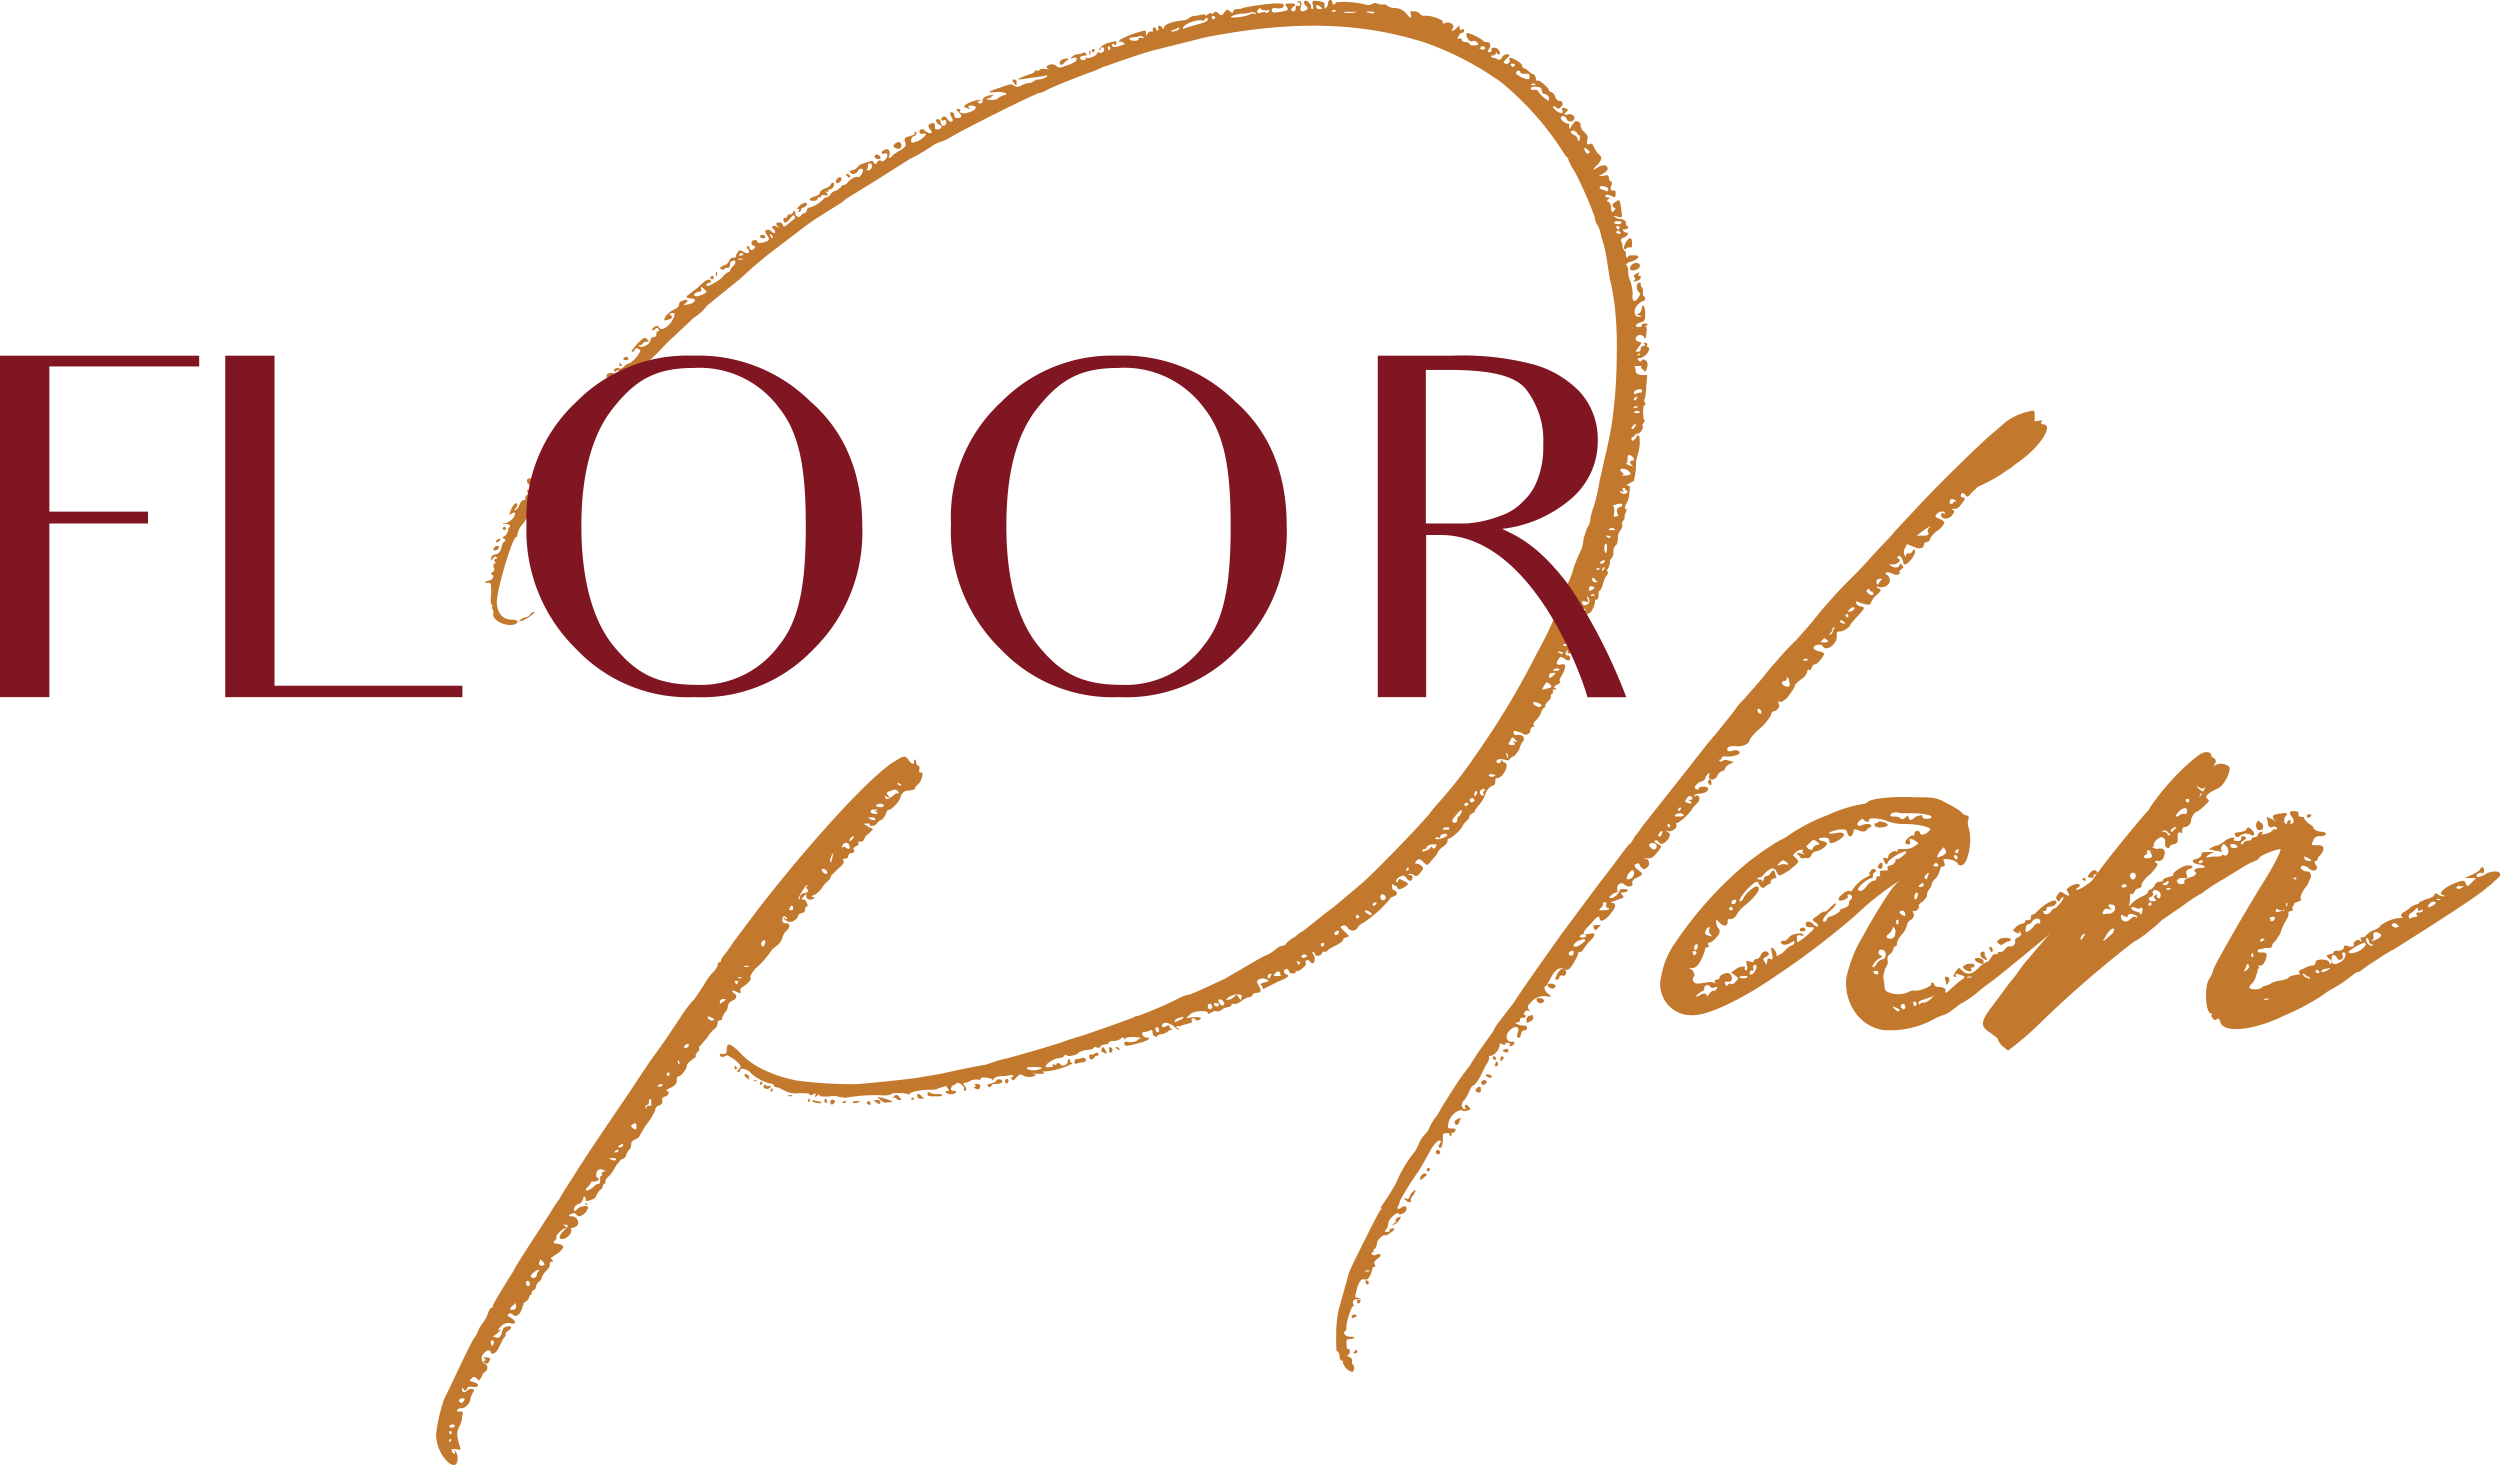
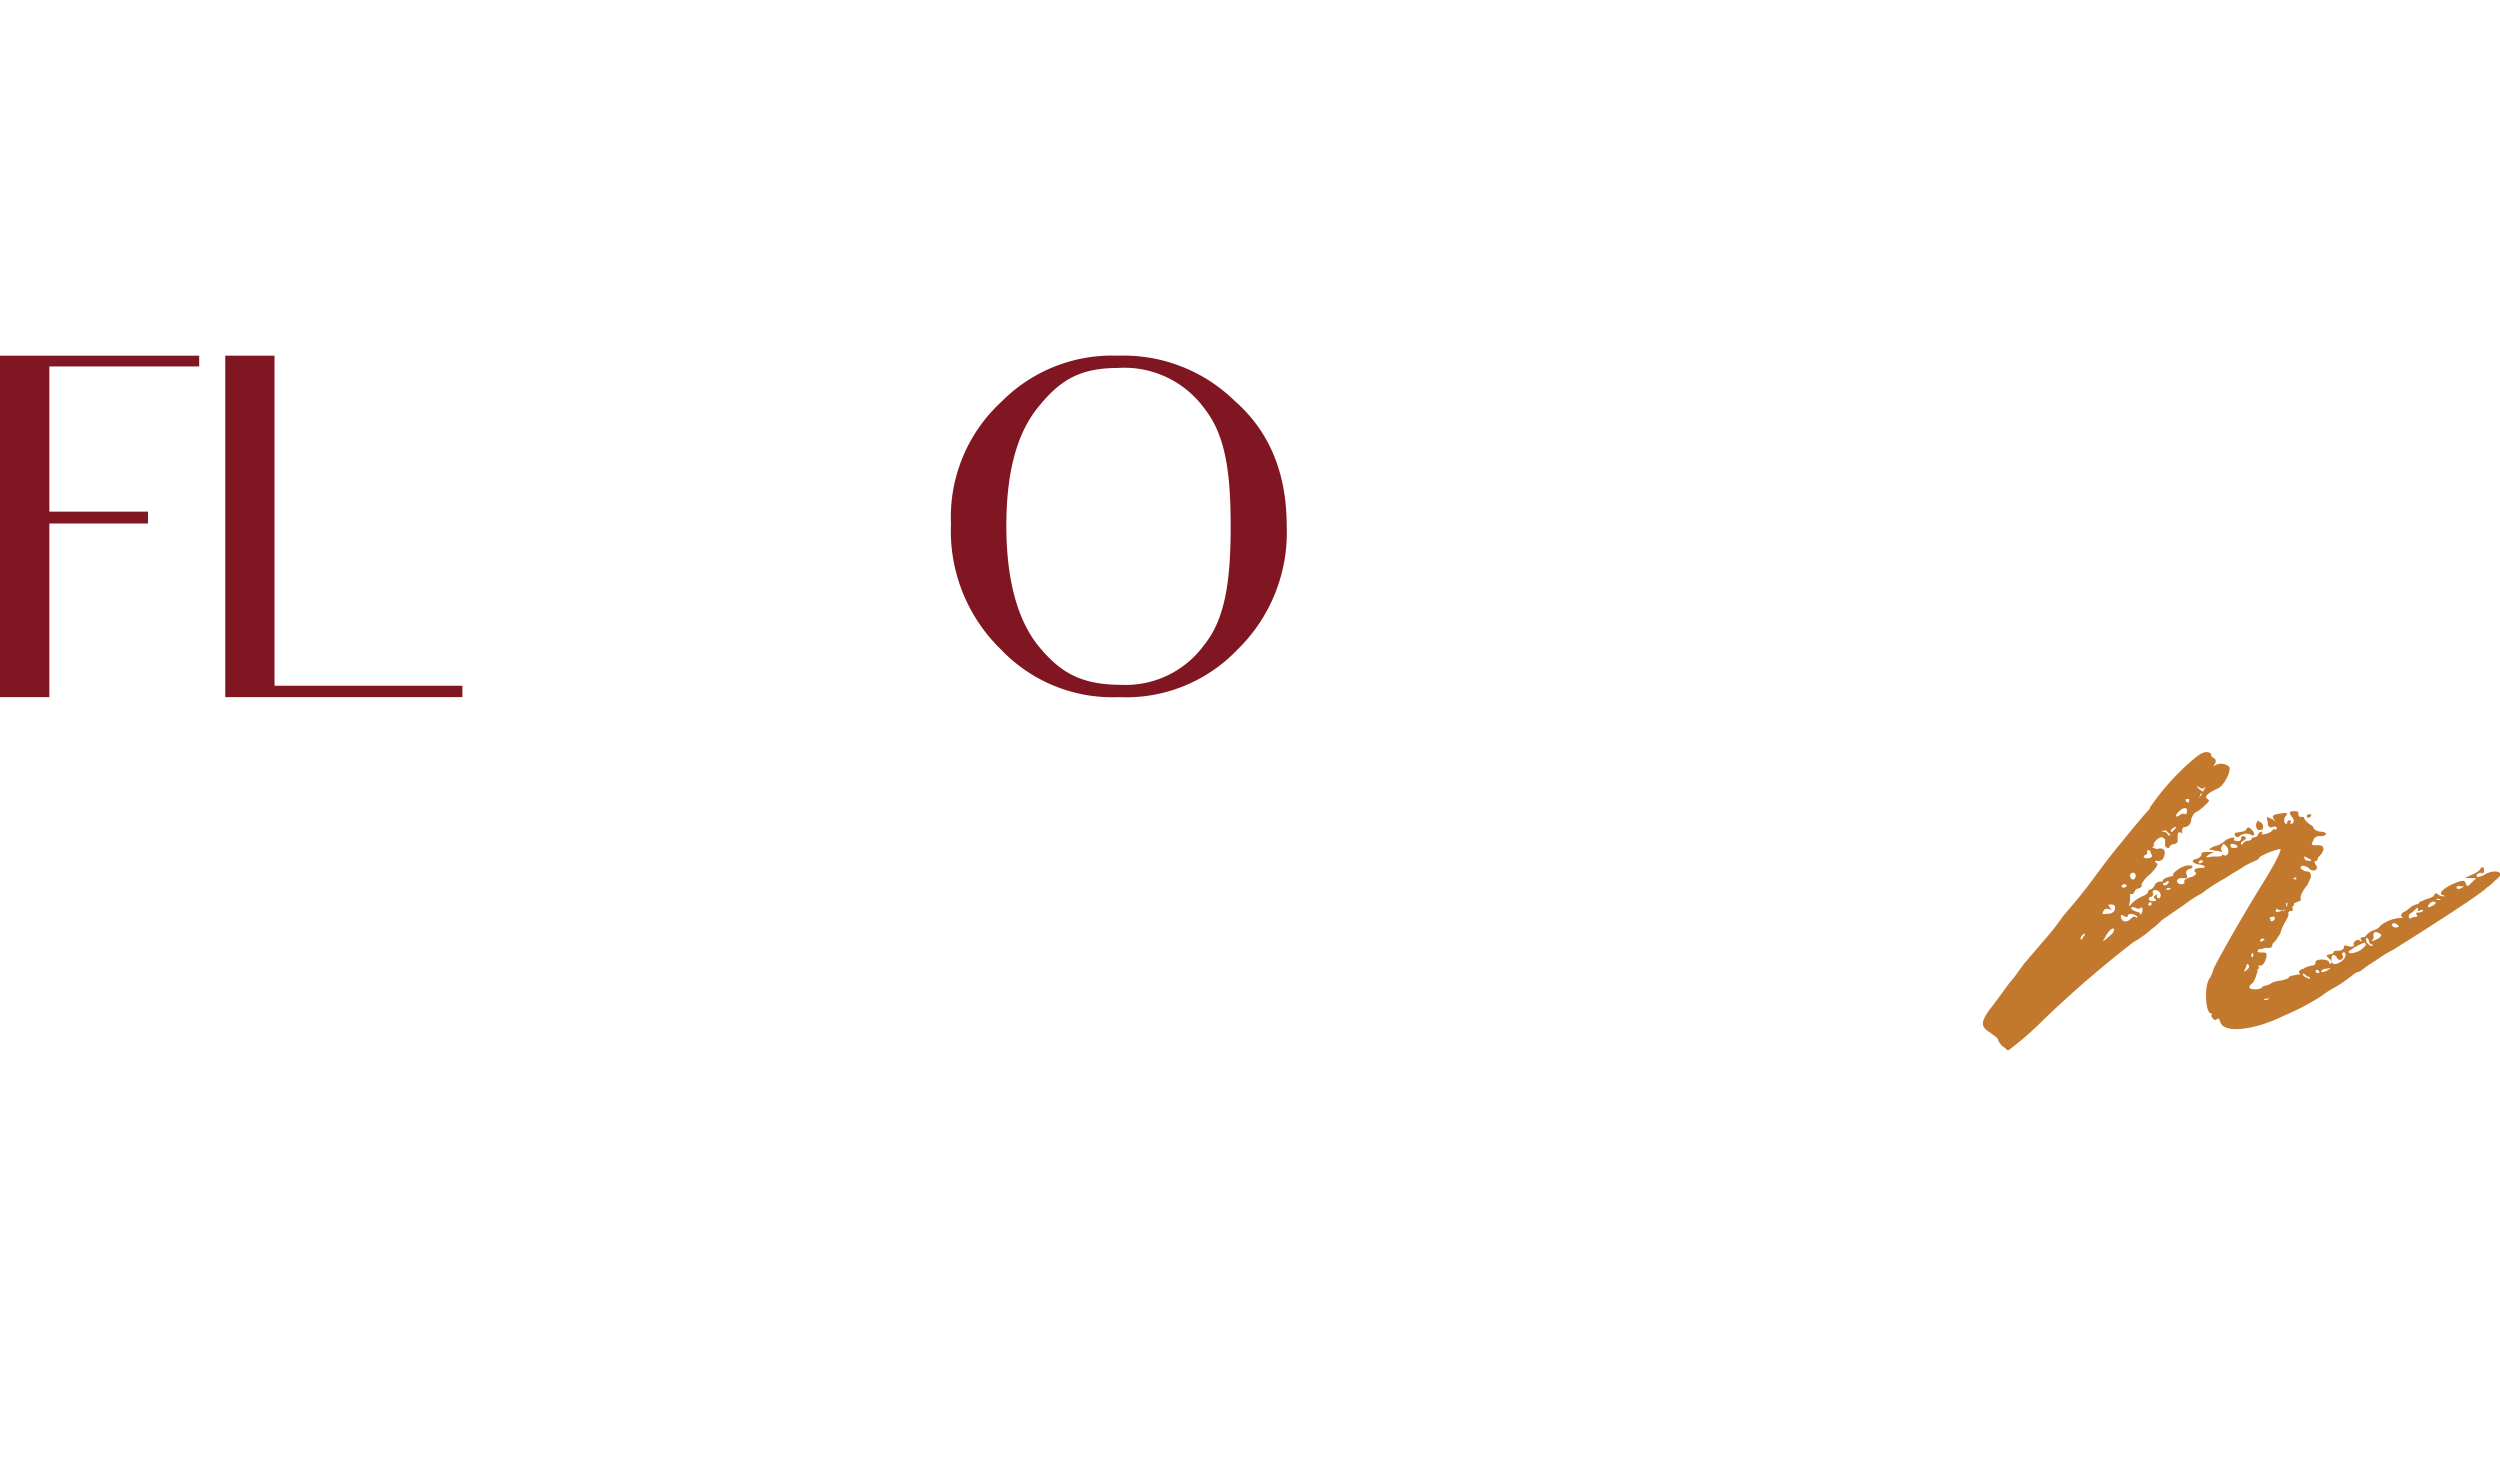
<svg xmlns="http://www.w3.org/2000/svg" viewBox="0 0 231.95 135.96">
  <defs>
    <style>.cls-1{fill:#c2792e;}.cls-2{fill:#801621;}</style>
  </defs>
  <g id="Layer_2" data-name="Layer 2">
    <g id="Artwork">
-       <path class="cls-1" d="M67,94.46c0,.1,0,.21-.21.21s-.21.21-.21.31a.8.8,0,0,1-.21.42,3.06,3.06,0,0,0-.74.85L65,97c-.11.11-.21.21-.11.32a.36.36,0,0,1-.21.31c-.1.21-.21.32-.1.43a1.7,1.7,0,0,0-.42.31,1.64,1.64,0,0,0-.43.42c.11.21-.52,1.06-.73,1.06s-.21.21-.21.42-.11.42-.53.63-.53.31-.42.31c.32,0,.21.43-.11.53a.38.38,0,0,0-.31.21c.1.42,0,.53-.32.63a.47.47,0,0,0-.31.42,5.11,5.11,0,0,1-.85,1.37l-.63,1.06c0,.1-.21.21-.42.31s-.32.21-.32.32,0,.31-.1.52a1.38,1.38,0,0,0-.42.74c-.11.11-.21.21-.32.21s-.31.32-.52.53a5.91,5.91,0,0,1-.64,1,1.17,1.17,0,0,0-.42.53.14.14,0,0,1,0,.21.23.23,0,0,0-.21.21.55.55,0,0,1-.31.42c-.11.21-.32.42-.32.53s-.1.21-.32.31q-.78.32-.63,0a.34.34,0,0,0-.1-.21c-.11-.1-.11-.1-.11,0s-.21.63-.42.63-.63.43-.42.64c0,.1.11,0,.21-.11.21-.32,1.05-.42,1.05-.21a1.12,1.12,0,0,1-.84.84c-.1,0-.21-.1-.31-.21s-.22-.1-.43,0-.31.21,0,.21a.6.6,0,0,1,.64.74.65.65,0,0,1-.64.32v.21c.11.31-.42.84-.84.84s-.21-.42.21-.84c.11-.11.11-.21.21-.21-.31,0-1.05.73-.94.84a.37.37,0,0,1-.11.31c-.21.21-.21.32.11.32.73.11.84.32.21.84l-.64.42c-.1,0-.1.11,0,.21s.21.21,0,.21a.24.24,0,0,0-.21.22c.11.1-.1.42-.31.63a1.56,1.56,0,0,0-.42.63.59.59,0,0,1-.32.42.87.87,0,0,0-.21.42c0,.11-.11.32-.21.32s-.21.21-.21.31.1.11,0,.11a.22.22,0,0,0-.21.21.59.59,0,0,1-.32.42c-.1.11-.31.21-.21.21a3.35,3.35,0,0,1-.21.63c-.21.53-.63.63-.84.32,0,0-.21-.11-.32,0s-.21.1.11.31c.63.32.63.74,0,.53a.94.94,0,0,0-.84.32c-.32.31-.32.42-.11.31s.11,0-.21.32l-.42.31.42.11c.21,0,.32-.11.42-.53s.32-.52.53-.52c.42-.11.42.21,0,.42l-.21.21c.1.1,0,.31-.21.52l-.42.85c-.22.52-.74.73-.74.31a.39.39,0,0,0-.21-.1c-.64.21-.85,1-.32,1.26a.41.41,0,0,1,0,.74l-.21.21a.87.87,0,0,1-.21.42c-.11.21-.11.21-.32,0s-.31-.21-.52,0-.21.21.21.32.52.31.31.42a.9.9,0,0,1-.52,0c-.21,0-.32,0-.42.21s-.21.21-.32,0-.11-.11-.11.1.22.32.53,0a.67.67,0,0,1,.42-.1c.21.1.21.1,0,.42a2.4,2.4,0,0,0-.21.63c0,.21-.42.74-.74.74a.67.67,0,0,0-.42.1c-.1.21-.1.21.21.21s.32.11.21.43a2,2,0,0,1-.31,1.05c-.21.53-.21.74.1,1.79.11.31.11.31-.42.21-.31,0-.42,0-.31.21a.22.22,0,0,0,.21.21c.1,0,.1-.1,0-.21s0-.11.1,0a1.1,1.1,0,0,1,.21.63c0,.84-.52.84-1.15.11a3.68,3.68,0,0,1-.85-2.32,16.3,16.3,0,0,1,.74-3.26l.53-1.06c.73-1.58,1.89-4,2.21-4.53a2.88,2.88,0,0,0,.42-.73,2.88,2.88,0,0,1,.42-.74,3,3,0,0,0,.53-1c.1-.31.21-.42.31-.42s.11-.1.11-.21,1.16-2,1.68-2.84a3.82,3.82,0,0,0,.42-.74l1.06-1.68L50.1,114l.95-1.47a14,14,0,0,1,.84-1.27c.32-.63,1-1.58,1.69-2.73l.63-.95c.21-.42,4.84-7.16,5-7.48l1.06-1.58,1.36-1.89,1.48-2.21a11.25,11.25,0,0,1,1.37-1.79l.84-1.27a5.53,5.53,0,0,1,.84-1.16,1.56,1.56,0,0,0,.42-.63c0-.21.11-.32.21-.32s.11-.1.11-.21a4.67,4.67,0,0,1,.53-.73l.73-1.06,2.21-2.94c4.74-6.11,10.64-12.64,12.85-13.8.63-.42.84-.42,1.16.11.21.31.53.31.42,0,0-.11,0-.21.11-.11s.1.21.1.32a.23.23,0,0,0,.21.21.34.34,0,0,1,.11.21c-.11.31,0,.53.1.42.32-.11.11.74-.21,1.05s-.31.32-.31.42-.32.21-.64.21-.63.22-.73.64-.85,1.15-1.06,1.15-.21.22-.31.43-.32.52-.42.52-.21.11-.32.21a.58.58,0,0,1-.53.32c-.21,0-.31,0-.21-.11s-.1-.1-.21-.1c-.42,0-.42,0,.11.31l.42.21-.42.43a.92.92,0,0,0-.42.52c-.11.21-.21.21-.42.21s-.22,0-.11.11,0,.21-.21.31-.32.22-.21.32,0,.32-.21.32-.32.21-.32.31-.1.21-.31.21-.21.11-.11.21-.1.42-.53.74l-.63.63a.73.73,0,0,1-.21.42,3,3,0,0,0-.73.85c-.22.21-.53.52-.64.52a.38.38,0,0,0-.21.11c0,.1.11.1.21.1s.11-.1,0,.11c-.31.21-.73.1-.73-.21s.1-.32-.21,0-.22.31,0,.31.42.64.31.64-.21.1-.21.31-.21.32-.32.32-.31.1-.31.21a.59.59,0,0,1-.32.42.63.63,0,0,1-.73.1,1.93,1.93,0,0,0-.32-.21c0-.1.11-.1.21,0s.11,0,.11-.1c-.21-.21-.43-.21-.43.21,0,.21.11.31.43.31s.31.43-.11.74a1.74,1.74,0,0,0-.32.63,1.65,1.65,0,0,1-.42.64,3.92,3.92,0,0,0-.52.42,8.63,8.63,0,0,1-1.58,1.79c-.32.42-.53.73-.42.84s-.21.53-.74.84c-.21.11-.21.21-.21.32.1.31,0,.31-.42.1s-.42,0-.11.21.11.53-.21.64a.68.68,0,0,0-.42.52.88.88,0,0,1-.32.63C67.16,94.14,67,94.35,67,94.46ZM42.2,132.26a.34.34,0,0,0-.21-.11c-.1,0-.21.11-.31.11a.23.23,0,0,0,.21.21C42.1,132.47,42.2,132.36,42.2,132.26Zm-.31.63c0-.11,0-.11-.11-.11s-.1,0-.1.11.1.21.21.21Zm-.11.63c-.1,0-.1.11-.1.11v.21l.21-.21A.11.11,0,0,0,41.78,133.52Zm.84-3.47c.21.21.32.1.43-.11s0-.21-.11-.21C42.62,129.73,42.52,129.94,42.62,130.05Zm2.74-3.69c-.1.21-.31.21-.52,0,0-.1,0-.1.1-.1s.21-.11,0-.22-.1-.1.11-.1C45.47,125.94,45.57,126,45.36,126.36Zm4.21-81.82c0-.1,0-.21-.1-.21.32-.1.63-.31.63-.52a.86.86,0,0,1,.21-.43c.42-.21.32-.42-.1-.31s-.42,0-.32-.11a.93.93,0,0,1,.63-.21,2.12,2.12,0,0,0,.74-.42c.21-.21.21-.32.1-.21h-.52c-.42-.11-.42-.11-.11-.32.11-.1.32-.1.32,0s.21.11.42-.1c.53-.42.74-.74.74-.84s0-.21.1-.21.21-.11,0-.43a.48.48,0,0,1,0-.52c.21-.32.42-.11.21.21s-.1.31.11.31a.52.52,0,0,1,.31-.1c.21,0,0-.74-.21-.84s-.21-.11.11-.32.53-.21.42.11c-.11.1,0,.21,0,.31s.21,0,.21-.1.11-.32.11-.42a.86.86,0,0,0-.21-.43c-.22-.1-.22-.21.1-.21.11,0,.32.11.32.21s.21.11.63-.21l.31-.31-.42.21c-.21.1-.31.1-.31,0s0-.21-.21-.21-.11-.11.21-.32.52-.31.52-.42.11-.21.42-.21a1.31,1.31,0,0,0,.74-.42c.42-.53.42-.53.11-.53a.23.23,0,0,0-.21.21.23.23,0,0,1-.21.21.34.34,0,0,0-.21.11c0,.1-.11.21-.32.21s-.11-.21.53-.84.84-.74.84-.63a.2.2,0,0,1,0,.31c-.21,0-.21.11,0,.11s1.37-1.16,1.26-1.27-.21-.1-.31,0-.21,0-.21-.1.42-.32.52-.11a.65.65,0,0,0,.42-.21.94.94,0,0,1,.53-.31,2.81,2.81,0,0,0,1-1.16c-.1-.21-.52-.32-.52-.11a.23.23,0,0,1-.21.21c-.22,0,0-.21.42-.73.63-.64.73-.64.94-.42s.22.21-.1.21c-.11,0-.32.1-.32.21a.35.35,0,0,1-.21.1c-.21,0-.21,0-.1.11.31.21,1.05-.21,1.05-.63,0-.11.11-.22.32-.22a.23.23,0,0,0,.21-.21c0-.1,0-.31.1-.31s.21-.11.11-.21-.21-.21-.32,0a.52.52,0,0,1-.31.1c0-.1.1-.21.21-.31.31-.11.42-.11.42,0,.21.42.73.1,1.16-.42.42-.74.42-.95,0-.85-.21.11-.21.11,0,.21a.34.34,0,0,1,.1.21c-.1.11-.74.32-.74.22,0-.32.43-.74.85-.95s.52-.32.52-.53a.34.34,0,0,1,.32-.31c.42-.22.63,0,.31.21s-.21.21.32.1.74-.53.21-.53-.53-.21-.31-.31l.94-.74c.74-.74,1.06-.84,1.16-.53.11.11,0,.11-.1.11s-.32.11-.32.21a.11.11,0,0,0,.11.11c.21,0,1.47-.74,1.47-.95a2.09,2.09,0,0,1,.42-.32c.21-.1.32-.21.21-.21a1.62,1.62,0,0,1,.21-.31c.42-.32.32-.74,0-.53a.23.23,0,0,0-.21.21c0,.32-.1.42-.21.42s-.32,0-.32.11-.1.1-.31,0,0-.21.21-.32a.71.71,0,0,0,.53-.42c.1-.21.21-.32.42-.32s.21,0,.21-.1a.73.73,0,0,1,.21-.42c.1-.21.21-.21.52,0s.64.1.43-.21-.21-.32-.11-.32.21,0,.21.11c0,.42.53.21.53-.11s.1-.32,0-.1-.42-.11-.32-.32.53-.21.53,0,.63.1,1-.11c.1-.21.1-.21-.11-.52s-.21-.32-.1-.42.31-.11.52.1.53.21.21-.21c-.21-.21-.21-.31,0-.31a.41.41,0,0,1,.32.1c.1.11.21.11.1,0-.31-.32-.21-.42.11-.42.1,0,.31.1.31.21.11.32.11.21,1.06-.53a.2.2,0,0,0,0-.31c0-.11-.21,0-.42.31-.42.42-.42.42-.53.21s-.11-.31.11-.31a.23.23,0,0,0,.21-.21c0-.11.1-.11.21-.11s.31-.1.31-.21,0-.1.11-.1.1.1.1.21c0,.31.42.42.53.21a.29.29,0,0,1,.32-.21l.21-.21c0-.21.1-.32.21-.32a2.71,2.71,0,0,0,1.37-.84.34.34,0,0,1,.21-.11.57.57,0,0,0,.42-.31.85.85,0,0,1,.52-.32l.43-.31c0-.11.21-.22.31-.22s.21-.1.32-.21c.21-.31.73-.63.94-.52s.64-.64.43-.74-.32,0-.43.21-.52.32-.52.21c-.32-.1-.21-.32,0-.32a.7.7,0,0,0,.52-.31c.11-.21.53-.32.85-.42s.52-.21.63,0,.21.21.32,0,.31-.21.42-.11.52-.21.52-.52c0-.11,0-.21-.1-.21-.42.1-.53,0-.32-.22.42-.31.74-.1.63.32s-.1.42.21.21c.11-.21.53-.42.85-.63s.52-.32.42-.63-.21-.53.42-.63c.21-.11.42-.11.42-.21s0-.22.11-.22.1.43-.21.43a.53.53,0,0,0-.22.42c0,.21.11.21.43.1a2.06,2.06,0,0,0,.73-.42c.32-.31.32-.42-.21-.31a.22.22,0,0,1,0-.43c.21,0,.32,0,.32.11s.21.1.31.21c.43.11.43,0,.11-.42-.11-.21-.11-.32.1-.42s.43-.11.43.21,0,.31.21.31c.42,0,.52-.31.21-.42s-.42-.52-.21-.52a.27.27,0,0,1,.31.31c.11.42.42.42.53,0,0-.21-.11-.31-.21-.21-.32.11-.32-.21-.11-.31s.32,0,.42.21c.32.42.64.21.43-.11s-.22-.63,0-.53.21.11.21.32.21.21.31.21c.42,0,.42-.21.11-.53s-.32-.31,0-.31c.1,0,.21.1.1.21s.32.32.84.1c.74-.21.85-.63.22-.63-.32,0-.32.11-.22.21s.22.11,0,.11a.78.78,0,0,0-.31-.11c-.11,0-.11-.1-.11-.21a2.9,2.9,0,0,1,1.37-.52c.21,0,.21,0,0,.1s-.21.11,0,.21.32-.1.32-.21c0-.31.21-.42.63-.52s.42,0,.21.1a.78.78,0,0,1-.53.21c.21.21,1.16.11,1.16-.1l.42-.21c.64-.11.21-.32-.52-.32-1.06.1-1,0,.31-.42.85-.32,1-.32,1.16-.21s.32.21.63.1a2,2,0,0,1,1-.31L96,7.48a1,1,0,0,1,.42-.11,1.51,1.51,0,0,0,.64-.21c.21-.21.1-.21-.22-.1-.73.1-2.1.31-2.31.31s.21-.21.84-.42c.32-.11.63-.21.63-.32s.11-.1.21-.1a.15.15,0,0,0,.21,0c0-.11.32-.21.64-.11h.31c-.42-.1-.31-.31,0-.42a.7.7,0,0,1,.63.11c.21.21.32.21.85,0a2.8,2.8,0,0,0,.94-.42c.21-.21.11-.43-.21-.32s-.31.11-.1-.11a.8.8,0,0,1,.42-.21,4.4,4.4,0,0,0,.52-.1.2.2,0,0,1,.32,0c.11.1.11.21-.1.21s-.43.1-.43.21.11.21.32.21a.35.35,0,0,0,.21-.1c0-.11,0-.22.11-.11s.94-.21.94-.42a.11.11,0,0,1,.11-.11c.31.21.63-.1.53-.31s-.22-.21-.32,0-.21.21-.11,0,.53-.53,1.16-.63c.32-.11.42-.11.42.1s-.1.21-.21.11-.21,0-.21.1.11.21.53.11l.63-.21c.11-.11-.32-.32-.53-.21l.11-.21a8.37,8.37,0,0,1,2.32-.85c.1,0,.1.11.1.32s0,.21.21-.11c.11-.1.21-.21.32-.1s.1,0,.1-.21a.34.34,0,0,1,.11-.21.23.23,0,0,1,.21.21.1.1,0,0,0,.1.1c.11,0,.11-.1.11-.21-.11-.31.1-.31.32-.1s.21.21.21,0,.63-.53,1.68-.63a1.08,1.08,0,0,0,.63-.22.85.85,0,0,1,.53-.21c.21,0,.53-.1.63-.1s.32-.11.32,0,.1.1.21,0,.31-.21.42-.11.1,0,.21-.1.21-.11.42.1.32.21.53-.1.31-.32.52-.11.32.11.32,0,.1-.21.32-.21.42,0,.52-.1a23.64,23.64,0,0,1,3-.42c.74,0,.84,0,.84.21s-.31.31-.84.21A.22.22,0,0,0,118,1q0,.31,1.26,0c.11,0,.11,0,.21-.11V.74c-.31-.32-.31-.42.22-.42s.63.1.31.31-.21.42,0,.42.21-.21.21-.31.11-.32.21-.21.21,0,.21-.11a.23.23,0,0,0-.21-.21c-.1,0-.1-.1.11-.1s.21.1.21.42c-.21.52,0,.63.42.42.21-.11.21-.21,0-.42S121,.32,121,.21s0-.21.31-.1c.11.1.32.31.32.42s0,.31.11.31.1-.1.1-.31c-.21-.42,0-.53.53-.42s.52.1.52.42,0,.31.11.21.21-.21.21-.42.11-.32.21-.32a.23.23,0,0,1,.21.21c-.1.21.21.32.32,0a8.55,8.55,0,0,1,2.73.21.85.85,0,0,0,.53,0c.11-.1.42-.21.53-.1a1.39,1.39,0,0,0,.63.1c.1,0,.32,0,.32.11a1.24,1.24,0,0,0,.73.21,1.47,1.47,0,0,1,1.06.52c.31.42.52.53.42.11s0-.32.31-.32a.85.85,0,0,1,.53.21c0,.11.21.21.42.21.42-.1,1.69.32,1.69.53s.1.21.31.11c.42-.11.84.21.63.52s0,.32.32,0,.31-.31.31,0c0,.11.11.21.22.11s.21,0,.21.1a.23.23,0,0,1-.21.21c-.11,0-.22.11-.32.32s-.21.21,0,.21.32,0,.32.11.1.21.31.21.42.1.42.21.32.1.42.1c.32,0,.42-.1.32-.21s-.21-.21-.32-.21c-.42.11-.52,0-.73-.42,0-.21,0-.32.1-.32a5,5,0,0,1,1.48.74c0,.11.21.11.31.11.32,0,.42.31.21.63s-.1.31,0,.31.32-.1.21-.21.11-.21.32-.21.63.42.42.63c0,.11-.11,0-.21-.1s-.11-.11-.11,0-.21.21-.31.21-.21,0-.11.1.11.11.21.11a.52.52,0,0,1,.32.11c.21.1.32.1.42-.11s.42-.42.63-.32,0,.21-.21.43-.31.31-.1.42.52-.11.42-.32,0-.21.1-.21,1.06.42,1.06.74a.39.39,0,0,0,.1.21c.21,0,.42.21.53.31s.31.32.42.21a1.66,1.66,0,0,1,.21.32c0,.21.1.42.21.32s1.05.73,1,.84a.23.23,0,0,0,.21.21.7.7,0,0,1,.42.53c.1.21.21.31.42.31s.42.32,0,.63a.2.2,0,0,1-.32,0c-.42-.31-.42-.1-.1.21s.84.43.63,0c-.1-.21,0-.21.21-.21a.38.38,0,0,0,.32.11s0,.1-.21.31-.11.22.1.22c.63-.22,1,.42.42.63-.21,0-.31,0-.42-.21s-.31-.42-.52-.21.42.63.63.63.1.1.1.31.11.21.21-.1l.32-.42c.21-.11.63.1.53.42a1,1,0,0,0,.31.52c.32.32.42.43.32.74s0,.53.21.42.31,0,.42.32l.32.53c.1,0,.21.21.31.31s0,.42-.31.74c-.53.52-.53.63.1.21.42-.21.84-.21.84.21,0,.1-.21.32-.42.42l-.42.21h.42c.42-.1.53-.1.53.21,0,.11.1.32.21.32s.1.1,0,.42,0,.42.21.42.21,0,.21.32-.1.31-.32.21q-.63-.31-.63,0c0,.1.11.1.32.1s.21-.1,0,.11-.21.31,0,.31a.85.85,0,0,1,.21.53c0,.42.1.53.32.21.1,0,.1-.1,0-.21-.32-.1-.22-.42.1-.53.32-.31.42-.21.53.74.1.74.1.74-.32.63s-.42-.1-.31,0a.85.85,0,0,0,.63.21c.31.11.42.21.42.32s0,.32.1.32.11,0,.11.1a.23.23,0,0,1-.21.21c-.32,0-.32,0-.21.21a.48.48,0,0,0,.31.11c.11,0,.11,0,.11.1a.85.85,0,0,1-.32.32c-.31.1-.42.21-.31.42a.66.66,0,0,1,.1.42.8.8,0,0,0,.21.42.38.38,0,0,1,.11.32.39.39,0,0,0,.1.31c.11,0,.11,0,.11-.1s.21-.11.53-.11c.73,0,.42.42-.43.63a1.2,1.2,0,0,0-.31.22.89.89,0,0,1,.21.63,2.41,2.41,0,0,0,.21.94,4,4,0,0,1,.21,1.16c-.11.74.21.85.53.32.21-.32.21-.32,0-.53s-.21-.84.1-.84c.11,0,.21.11.11.11a.39.39,0,0,0,.1.31.78.78,0,0,1,.11.53c0,.1,0,.31.1.31a.27.27,0,0,1,0,.43,1,1,0,0,0-.52.31c-.53.42-.42,1.26.1,1.16.21,0,.32,0,0-.11s-.31-.1,0-.21a.75.75,0,0,0,.21-.52c.11-.42.32-.11.32.52s0,.74-.42.85-.63.42-.21.42c.21,0,.31,0,.31-.11s.11-.21.32-.21.31.11.1.21-.1.11,0,.11,0,1.05-.1,1.05-.11,0-.11-.11-.42-.31-.63-.1-.21.42.11.53l.31.1-.31.42c-.21.32-.32.42-.11.42s.32-.1.32-.21,0-.31.21-.31.21-.11.1-.21.11-.11.21-.11a.38.38,0,0,1,.11.21c-.11.11,0,.21.1.21.21.21-.21.84-.73,1-.32,0-.32.11-.21.21s.21.21.31,0,.63,0,.53.53-.21.63-.42.31c-.21-.1-.21-.21-.11-.31H152c-.31,0-.42,0-.31.1a5.14,5.14,0,0,1,.1.53.93.93,0,0,0,.63.21h.42l-.1,1a10.89,10.89,0,0,1-.11,1.16c-.1.1-.1.21,0,.42s0,.21-.1.21a2.85,2.85,0,0,0,0,1.37c.1,0,.1.1,0,.21s-.21.31-.11.31a.7.7,0,0,1-.42.74.47.47,0,0,0-.42.32s-.1.1-.1,0-.11,0-.11.21.11.21.42-.11c.11-.32.21-.32.32-.1a3.85,3.85,0,0,1-.21,1.79c0,.1-.11.42-.11.63a6.39,6.39,0,0,1-.21,1.68l-.42.21c-.21.11-.32.21-.11.21s.21.11.11.74a1.77,1.77,0,0,1-.32,1c-.1.32-.1.42,0,.42s.11.11,0,.32-.1.21-.1.42a.52.52,0,0,1-.11.32c-.1.1-.21.31-.1.42a.85.85,0,0,1-.21.53,1.17,1.17,0,0,0-.21.73c0,.32-.11.63-.21.63a.89.89,0,0,0-.21.64.88.88,0,0,1-.22.63c-.1,0-.1.21-.1.42a2.15,2.15,0,0,1-.21.53c-.11.1-.11.21,0,.21s0,.31-.21.52a8.73,8.73,0,0,0-.32.95c-.1.11-.1.32-.21.32s-.1.21-.1.42-.11.42-.21.42-.11,0-.11.1a2.21,2.21,0,0,1-.42,1.06,1.28,1.28,0,0,1-.74.21c-.42,0-.52,0-.42.21s0,.21-.1.1-.22,0-.11.21,0,.32-.11.32c.11.21.22.21.43,0s.31-.1.42,0,.1.32-.11.63a5.39,5.39,0,0,0-.21.63c.11.11,0,.21-.21.32s-.32.11-.32,0c-.21-.32-.73-.21-.63.11,0,.1,0,.21-.21.21s-.21,0-.21.1.11.11.42,0c.42-.31.63-.31.74,0s0,.42-.21.53c-.32.31-.74.31-.53.1,0-.1,0-.21-.1-.1s-.21.42.1.42a.22.22,0,0,1,.21.21c0,.32-.21.32-.52.1s-.42-.21-.53,0c-.32.43-.21.64.21.53s.53.11.11.95c-.21.31-.32.53-.21.63s-.11.21-.32.32-.32.21-.11.31.11.11-.1.11-.21.1-.11.1a.41.41,0,0,1-.1.32c-.11,0-.11.1-.11.21s0,.21-.21.42-.31.32-.31.42,0,.21-.11.21a1.42,1.42,0,0,0-.31.53,2,2,0,0,1-.53.74c-.11.1-.21.31-.11.42s0,.1-.1.1-.21.11-.21.32a.46.46,0,0,1-.74.31c0-.1-.21-.1-.53-.21s-.31,0-.31.11.21.32.31.21c.53,0,.64.11.64.32s0,.31-.11.31a2.6,2.6,0,0,0-.31.74c-.22.31-.43.63-.53.63s-.21.11-.32.21-.1.21-.42.11c-.52-.11-.84-.11-.84.21a.35.35,0,0,0,.21.1.22.22,0,0,0,.21-.21c0-.1.11-.1.21.11a.34.34,0,0,1,.32.31,1.51,1.51,0,0,1-.74,1.16c-.32,0-.32.11-.32.32s0,.31-.31.42a1.27,1.27,0,0,0-.63.84,2.89,2.89,0,0,1-.64,1c-.21.31-.42.52-.31.52s-.11.11-.32.22l-.21.21c.11.1-.1.31-.31.52a1.94,1.94,0,0,0-.32.42c0,.21-1,1.16-1.26,1.16-.11,0-.11.11-.11.21s-.1.32-.42.53-.53.53-.53.63a4.48,4.48,0,0,1-.52.63c-.42.53-.42.53-.74.21s-.42-.42-.74-.1c-.1.21-.1.21.11.21a.79.79,0,0,1,.42.21c.21.21.21.21-.11.63s-.42.32-.63.21a.64.64,0,0,0-.42-.1c-.1.1-.1.1.11.1a.23.23,0,0,1,.21.21c0,.42-.32.42-.53.11s-.32-.32-.74-.11c-.21.21-.31.32-.21.42s.11.11.11,0c.1-.31.1-.31.52-.1.22.1.43.21.43.31s-.74.64-.95.43c0-.11-.11-.22-.32-.32s-.21-.21-.21.1.11.32.32.43.21.42-.21.52c-.21.11-.32.11-.21.11a11.19,11.19,0,0,1-2.53,2.31A1.35,1.35,0,0,0,126,86a.54.54,0,0,1-.94.11.39.39,0,0,0-.53-.21c-.21.1-.21.1.21.52s.53.42.21.53-.32.1-.32.21-.21.31-.63.53-.84.42-.84.52a.33.33,0,0,1-.21.11c-.11-.11-.21,0-.32.1,0,.32-.63.32-.63.11a.22.22,0,0,0-.21-.21c-.1,0,0,.1.11.31.21.42,0,1-.32.63s-.53-.1-.42.11-.74.84-.84.74-.11,0-.11.1-.21.11-.31.11-.32-.11-.32-.21a.23.23,0,0,0-.21-.21c-.32,0-.32.42,0,.52s.1.32-.74.63l-1.05.53c-.42.21-.42.21-.42.11s-.11-.32-.21-.32,0-.1.31-.21c.53-.11.53-.21.21-.31s-.31-.11-.63,0-.21.31-.1.52c.31.53.31.74-.11.74-.21,0-.42.1-.42.21s-.21.21-.42.21A3.3,3.3,0,0,0,115,93c-.21.11-.43.21-.53.11a.35.35,0,0,0-.21.1.23.23,0,0,1-.21.21,1.57,1.57,0,0,0-.63.21.68.68,0,0,1-.53.21c-.11-.1-.32,0-.53.11s-.31.21-.31,0-1.37-.21-1.69.21l-.31.32.63-.11c.42,0,.74,0,.74.11s-.43.31-.53.1-.42-.1-.32.11-.1.21-.42.31-.52.11-.63.21h-.32c-.1,0-.1.11.11.21s.1.11,0,.11a1.94,1.94,0,0,1-.42-.32c-.42-.31-.84-.42-1-.21s-.11.42.31.21c.21-.1.32-.1.32,0s0,.21.1.21.21,0,.11.11a.73.73,0,0,0-.42.21,1.18,1.18,0,0,1-.53.21c-.21,0-.42.1-.42.21s-.42,0-.42-.32-.11-.31-.32-.21-.31.11-.42.11c-.42,0-.21.53.21.53s.21.21-.42.42c-1.47.42-1.68.42-1.68.1,0-.1.1-.21.42-.1a1.69,1.69,0,0,0,.73-.11.43.43,0,0,1,.42-.21c-.1-.21-1.47-.21-1.47,0s0,.11-.1,0-.11-.21-.32,0a1.21,1.21,0,0,1-.74.21c-.21,0-.42.11-.42.21s-.21.11-.31.11-.43.1-.43.21-.21.1-.31.1a.21.21,0,0,0-.32,0c0,.11-.31.21-.73.21a3.88,3.88,0,0,0-.64.21c0,.21-.94.43-1.05.32a.2.2,0,0,0-.32,0c0,.11-.21.21-.42.21-.42,0-1.26.53-1.26.74s.11.1.32.1.42,0,.31-.1,0-.21.11-.11H98c0-.21.32-.21.42,0s.64,0,.64-.31a.35.35,0,0,1,.1-.21c.11,0,.21.1.11.21a.1.1,0,0,0,.1.1.11.11,0,0,1,.11.11,6.87,6.87,0,0,1-2.64.73c-.1-.1-.1,0,0,.11s0,.1-.52.1-.63-.1-.42,0,.31.11,0,.22a1.23,1.23,0,0,1-.85,0c-.42-.22-.42-.22-.73.1s-.32.32-.42.21-.21-.21,0-.21l.1-.1a.1.1,0,0,0-.1-.11c-.21,0-.53.11-1,.11s-.74.21-.74.31-.1.11-.1,0-1-.31-1.06-.1-.21.1-.31.1-.53,0-.63.11a2.15,2.15,0,0,1-.53.21c-.21-.11-.11.21,0,.31s.21.42,0,.42a.1.1,0,0,1-.11-.1c.21-.21-.42-.74-.63-.63a1.62,1.62,0,0,1-.31.21.22.22,0,0,0-.21.21c-.11.21,0,.31.21.31s.21,0,.21.11-.21.21-.42.21-.53-.1-.53-.21.1-.11.21-.11.1-.1,0-.21-.21-.1,0-.21h-.32l-.63.21c-.1.11-.42.11-.84.11-.74,0-1.79.21-1.79.42,0,0,0,.11-.11,0s-1.47-.21-1.58,0a2,2,0,0,1-.52.11,15.55,15.55,0,0,0-3.69.21.62.62,0,0,1-.42-.11v.11a1.74,1.74,0,0,0-1.16-.11c-.52,0-.84,0-.84-.1s-.11-.11-.21,0-.32.21-.21,0,.1-.21-.21-.11c-.11.11-.32.11-.32,0s-.42-.1-1-.1a2.28,2.28,0,0,1-1.26-.22l-.63-.31c-.32,0-.42-.11-.42-.21a.11.11,0,0,0-.11-.11,4.31,4.31,0,0,1-2-1c-.31-.42-1-.52-1-.31a.23.23,0,0,1-.21.21c-.1,0-.1-.11.11-.32s.21-.31-.42-.84a3.08,3.08,0,0,0-.74-.42c-.21.21-.63.21-.63,0s.21-.11.31-.11.32,0,.32-.31c0-.11,0-.42.11-.53s.42,0,1.15.74a6.76,6.76,0,0,0,2.22,1.58,12,12,0,0,0,3.15,1,41.14,41.14,0,0,0,5.37.32c1.58-.11,5.48-.53,5.9-.63l1.9-.32,1.47-.32c1-.21,2.53-.52,2.74-.52a1,1,0,0,1,.32-.11,10.18,10.18,0,0,1,1.79-.52c1.89-.53,4.52-1.27,5.58-1.69l1.37-.42c1-.32,4.52-1.58,4.73-1.68a.38.38,0,0,1,.32-.11,36,36,0,0,0,3.9-1.68,2.9,2.9,0,0,1,.94-.32c.11,0,2.64-1.16,3.27-1.47l2.74-1.59a7.93,7.93,0,0,1,.94-.52,3.59,3.59,0,0,0,1.06-.63,1.16,1.16,0,0,1,.63-.32c.1,0,.31-.1.31-.21a3.43,3.43,0,0,1,.85-.63,3.08,3.08,0,0,1,.73-.53l1.06-.84,1.05-.84.84-.63,2.74-2.32c1.58-1.48,4.74-4.74,6-6.21.53-.74,1.37-1.58,1.69-2a40.87,40.87,0,0,0,2.63-3.48,73.79,73.79,0,0,0,5.69-9.48,32.83,32.83,0,0,0,2.42-5.37c.1-.31.31-.73.31-.84a6.38,6.38,0,0,0,.63-1.58,15.13,15.13,0,0,1,.74-1.79,3.75,3.75,0,0,0,.21-1l.32-1a1.39,1.39,0,0,0,.31-.84,6.89,6.89,0,0,1,.32-1.16,15.59,15.59,0,0,0,.53-2.32l.52-2.31c.11-.43.42-1.79.64-3.16A46,46,0,0,0,150,33a34.78,34.78,0,0,0-.21-4.84c-.1-.53-.21-1.48-.42-2.22L149,23.59a12,12,0,0,0-.42-1.58,3.73,3.73,0,0,0-.32-1.05,1.7,1.7,0,0,1-.31-.85,38.53,38.53,0,0,0-1.8-4.1,7.89,7.89,0,0,1-.63-1.16.38.38,0,0,0-.21-.32l-.42-.63a27.22,27.22,0,0,0-5.68-6.32A28.32,28.32,0,0,0,132.34,4c-6.11-2-12.53-2.1-20.53-.53l-5.06,1.27c-2.42.74-4,1.37-4.42,1.47a7.58,7.58,0,0,1-1.26.53c-.85.32-3.06,1.16-3.9,1.58a1.8,1.8,0,0,1-.74.31c-.31,0-7.47,3.58-8.42,4.22a5.53,5.53,0,0,1-.74.31,3.13,3.13,0,0,0-.84.42,14.43,14.43,0,0,1-2,1.16l-3.16,2-2.74,1.69-.52.42-.53.32-1,.63-1,.63-.73.53-3.58,2.73L69.9,24.75,68.63,25.9l-3,2.43a4.68,4.68,0,0,1-1.26,1.15l-1.9,1.79c-.42.32-1.05,1.06-1.58,1.58a65.91,65.91,0,0,0-7.47,8.32,41.49,41.49,0,0,0-4.43,6.64,7.13,7.13,0,0,1-.42.73A2,2,0,0,0,48,49.6c0,.1,0,.21-.11.21-.42.21-1.79,4.95-1.79,6s.53,1.68,1.37,1.68c.53,0,.74.22.31.43-.84.31-2.21-.43-2-1,0-.21,0-.32-.1-.42a.14.14,0,0,1,0-.21c0-.11,0-.22-.11-.22a3.35,3.35,0,0,1,0-1c0-1,0-1-.31-1s-.32.11-.21-.1a1,1,0,0,1,.31-.11c.32,0,.53-.42.32-.52s-.11-.21.1-.32a.31.31,0,0,0,0-.42c0-.21,0-.32.11-.32s.1-.1,0-.21,0-.21.1-.21.22-.1.11-.1c-.11-.21-.21-.11-.32,0-.21.31-.21.31-.21,0a.47.47,0,0,1,.32-.32q.48,0,.63-.63a1.18,1.18,0,0,1,.21-.53c.21-.1.21-.21,0-.31s-.1-.11.21-.32c.11-.21.21-.31.21-.42s0-.21.11-.32.1-.21-.32-.31h-.42l.53-.11a1.53,1.53,0,0,0,.63-.52c.21-.42.1-.53-.21-.32s-.21.11-.11-.21.32-.74.53-.74.11.32-.11.53c-.1,0-.1.11,0,.11s.32-.22.43-.53.31-.42.42-.42.1,0,.1-.11,0-.21.11-.31.21-.21.1-.32,0-.21.11-.21.21-.42,0-.53-.21-.52,0-.52a.77.77,0,0,0,.42-.11.38.38,0,0,0-.11.21c-.1.11,0,.21.11.21S49.57,44.65,49.57,44.54Zm-3.89,79.82c-.11,0-.21.11-.11.32s0,.21.11.21a.39.39,0,0,0,.1-.21C45.89,124.47,45.78,124.36,45.68,124.36Zm.21-73.61a.4.4,0,0,1,.32-.1c.21.1,0,.42-.32.42C45.78,51.07,45.68,51,45.89,50.75Zm.1-.42c0-.21.32-.42.43-.31a.33.33,0,0,1-.11.21A.85.85,0,0,1,46,50.33Zm.64-1.26a.22.22,0,0,1,.21-.21.35.35,0,0,1,.1.21l-.1.11A.34.34,0,0,1,46.63,49.07Zm1.26,72.13a1,1,0,0,0-.11-.31.73.73,0,0,1-.31.31c-.21.32-.21.32.1.32A.29.29,0,0,0,47.89,121.2Zm.42-63.71a.87.87,0,0,1,.42-.21.73.73,0,0,0,.42-.21.57.57,0,0,1,.42-.31c.22,0-.73.73-1.15.84S48.1,57.71,48.31,57.49Zm.84,61.5c-.1-.11-.21-.21-.31-.11s0,.53.21.43S49.15,119.1,49.15,119Zm.85-1.16c-.11-.1-.85.42-.74.63a.37.37,0,0,0,.31.11c.22-.11.22-.21.22-.21s0-.21.1-.32S50.1,117.83,50,117.83ZM49.47,43.7c0-.11.1-.11.21,0a.11.11,0,0,1,.11.11.1.1,0,0,1-.11.1A.22.22,0,0,1,49.47,43.7ZM50.31,117c-.1-.11-.21-.21-.21-.11a.85.85,0,0,1-.1.32c0,.21.31.32.52.11A.51.51,0,0,0,50.31,117Zm-.1-74.55a.22.22,0,0,1,.21-.21c.1,0,.1,0,.1.21S50.1,42.75,50.21,42.44Zm1.47-1.9c.11-.1.11-.21.21-.21s.21.21,0,.32S51.68,40.75,51.68,40.54Zm.84,73.4c.21-.22.21-.32-.1-.32s-.21,0,0,.1A.36.36,0,0,1,52.52,113.94Zm2-2.22a.14.14,0,0,1-.21,0h-.1A.2.2,0,0,1,54.52,111.72ZM56,108.57a.46.46,0,0,0-.53,0c-.21.21-.21.73,0,.73s.11.11,0,.21-.21.11-.31.11-.32,0-.32.1a1.94,1.94,0,0,1-.32.42c-.42.43,0,.43.53,0a.72.72,0,0,1,.53-.31c.1,0,.1-.21.1-.42s0-.32.11-.32.1-.1,0-.21l.21-.21C56.31,108.67,56.31,108.67,56,108.57ZM56.31,35c-.21-.32.42-.53.64-.32s.1.32,0,.32h-.32C56.52,35.07,56.31,35,56.31,35Zm.85,72.55c0-.1-.21-.1-.43-.1s-.21,0-.1.1C57,107.72,57.16,107.72,57.16,107.51Zm.1-.84c-.1,0-.1,0-.21.11s0,.1.11.1a.34.34,0,0,0,.21-.1C57.37,106.67,57.37,106.67,57.26,106.67Zm.42-.53c-.1,0-.31.11-.31.21s.31.11.42-.1C57.89,106.25,57.79,106.14,57.68,106.14Zm-.21-72.23v-.32c0-.1,0,0,.11.11s.21.21.1.21Zm.32-.63c.1-.11.21-.22.31-.22a.23.23,0,0,1,.21.22.45.45,0,0,1-.31.1A.35.35,0,0,1,57.79,33.28Zm1.26,71.18c0-.32-.1-.32-.31-.21s-.22.21-.11.31C59,104.88,59.05,104.88,59.05,104.46Zm1.37-1.9v-.31c0-.21,0-.32-.1-.32s-.11.11-.11.21,0,.21-.11.32a.23.23,0,0,0-.21.21c0,.21,0,.21.11,0s.21-.11.32-.11Zm.95-2a.38.38,0,0,0-.32.11c-.1.1-.1.1.21.1S61.47,100.56,61.37,100.56Zm.74-1v-.1c-.11,0-.11,0-.22.1s0,.22.11.22S62.11,99.72,62.11,99.61ZM63,98.35c-.21.11-.11.42.1.32A.41.41,0,0,1,63,98.35ZM63.9,97c0-.21,0-.21-.22-.1s-.21.21-.21.31h.21A.23.23,0,0,0,63.9,97Zm1.36-70.23c-.21-.21-.21-.21-.21,0s.11.21-.21.31a.57.57,0,0,0-.42.21c-.1.32.42.21.84,0S65.58,27.06,65.26,26.75Zm.85,67.71c-.32-.22-.53-.22-.42,0a.55.55,0,0,0,.42.21C66.32,94.56,66.32,94.56,66.11,94.46ZM65.9,25.8a.22.22,0,0,1,.21-.21c.1,0,.1.1.1.21s0,.1-.1.1S65.9,25.9,65.9,25.8Zm.52-.42c0-.21,0-.21.11-.11v.32C66.42,25.69,66.42,25.59,66.42,25.38ZM67,93c.21-.1.31-.21.31-.31H67c-.11.1-.21.1-.21.21v.21C66.74,93.19,66.84,93.09,67,93Zm1.16-1.9c.1.11.1.22.21.22a.4.4,0,0,0,.1-.22c.11,0,0-.1-.1-.1S68.11,91.08,68.11,91.08Zm.21,7.9c0,.11,0,.21-.11.21s-.1-.1-.1-.21a.1.1,0,0,1,.1-.1A.1.1,0,0,1,68.32,99Zm.52-75h-.31c-.21,0-.11.1.1.1S69,24,68.84,24Zm-.21,66.76h.11c0-.11-.11-.11-.21-.11S68.42,90.77,68.63,90.77ZM69,23.59a.38.38,0,0,0-.21-.11.23.23,0,0,0-.21.21.14.14,0,0,0,.21,0A.39.39,0,0,0,69,23.59Zm.21,66.13c.21,0,.32,0,.21-.11h-.32C69,89.72,69.05,89.72,69.16,89.72ZM69.48,100c.1.21.1.21-.21,0s-.22-.43,0-.32S69.48,99.83,69.48,100Zm.84.31h-.21c-.21,0-.21,0-.11-.1A.41.41,0,0,1,70.32,100.35ZM70.53,22c0-.11,0-.21.21-.21A.23.23,0,0,1,71,22c0,.1-.11.1-.11.1A.39.39,0,0,1,70.53,22Zm.21,78.55c-.11.11-.11.11-.21.11v-.11c0-.1,0-.21.1-.21S70.74,100.46,70.74,100.56Zm.1-12.74A1,1,0,0,0,71,87.5c0-.31,0-.31-.21-.21S70.53,87.82,70.84,87.82Zm.64,13.06a.4.4,0,0,1-.64,0c0-.11,0-.21.11-.21s.11-.11.11,0,.1.1.31.1S71.58,100.67,71.48,100.88Zm.1-79.08c-.1-.11-.21-.11-.1.1s.1.21.21.21A.37.37,0,0,0,71.58,21.8Zm.11,79.39-.11.11c-.1,0-.1-.11-.1-.11a.23.23,0,0,1,.21-.21Zm1.79.43c.1.1,0,.1-.21.1s-.21,0-.11-.1Zm0-17.17c.1,0,.1-.1.1-.21s-.1-.21-.1-.21-.11,0-.21.21S73.27,84.45,73.48,84.45Zm.73-65.39c.43-.32.74-.32.64,0-.11.11-.21.21-.32.21a.23.23,0,0,0-.21.21.23.23,0,0,1-.21.21c-.11,0-.11,0,0-.1s0-.21-.11-.21S74,19.27,74.21,19.06Zm-.1,64.34c.1.1.1.1.1-.11s.21-.42.43-.42.42-.21.31-.31-.21-.21-.1-.32.1-.11,0-.11S74,83.29,74.11,83.4Zm1,18.74s0,.11-.1.11S75,102.14,75,102s0-.11.11,0A.1.1,0,0,1,75.16,102.14Zm0-83.61c0-.1.21-.21.53-.31s.42-.21.42-.32.21-.32.53-.42.52-.32.52-.42a.33.33,0,0,1,.21-.11c.21.21-.1.63-.31.63s-.21.11-.11.22h-.21c-.21-.11-.21-.11,0,.1s.11.32-.21.21c-.1,0-.31,0-.31.11s0,.1-.11.1-.21,0-.21.11-.11.21-.32.21S75.16,18.64,75.16,18.53Zm1.06,83.72c.21.21-.43.1-.74,0-.11-.11-.11-.21.21-.11A4.72,4.72,0,0,1,76.22,102.25Zm.42-21.17c.21,0,.21,0,.1-.31-.21-.11-.31-.21-.42-.11S76.43,81.08,76.64,81.08Zm.1,21.06a.14.14,0,0,1,0,.21.23.23,0,0,1-.21-.21.38.38,0,0,1,.11-.21A.39.39,0,0,1,76.74,102.14Zm.74.11c0,.1-.21.31-.32.21s-.1-.42.11-.42A.23.23,0,0,1,77.48,102.25Zm-.42-22.54c0,.42.1.42.21-.1s.21-.53,0-.32A.79.79,0,0,0,77.06,79.71Zm.52-62.86c0-.11.11-.21.21-.32s.32-.1.32,0,0,.32-.1.32C77.69,17.06,77.58,17.06,77.58,16.85Zm.64,61.81a.19.19,0,0,1,.31,0c.32.21.42.11.32-.21s-.53-.32-.63,0C78.11,78.55,78.11,78.66,78.22,78.66Zm.1,23.69c-.1,0-.21-.1-.1-.1s.1-.11.21-.11S78.53,102.35,78.32,102.35Zm.32-86c-.21-.21,0-.31.21-.1s.1.1,0,.21S78.64,16.43,78.64,16.32Zm.21,61.6c0,.11.1.11.21,0s.21-.21.21-.31S78.85,77.71,78.85,77.92Zm.84,24.33c-.21.1-.53.1-.53,0s.21-.11.42-.11S79.9,102.14,79.69,102.25Zm1-87.09c-.11,0-.11.11-.11.21s0,.21-.1.32a.1.1,0,0,0,.1.1c.11,0,.32-.1.32-.21C81,15.27,80.85,15.16,80.64,15.16Zm.1,87.09c.11.31-.1.31-.31.1,0-.1,0-.1.1-.21A.31.31,0,0,1,80.74,102.25Zm-.1-26.33c.31.21.74.21.52,0,0-.1-.21-.1-.42-.1S80.53,75.82,80.64,75.92Zm.52-.42c.32,0,.32-.1.11-.21s-.21-.11,0-.11.21,0,.11-.1H81C80.64,75.18,80.74,75.5,81.16,75.5Zm.53,26.75c0,.21-.1.21-.42,0s-.11-.21.11-.21S81.69,102.14,81.69,102.25Zm-.53-87.72c0-.21.22-.31.43-.1s.1.31-.11.31S81.16,14.64,81.16,14.53Zm.11,60.23a1,1,0,0,0,.42.11.47.47,0,0,0,.32-.11c0-.1-.11-.21-.32-.21S81.27,74.66,81.27,74.76Zm1.47,27.49h-.42c-.1.1-.42,0-.63-.21l-.31-.32.42.11C82.43,102,83,102.25,82.74,102.25Zm-.63-28.33c.11.32.32.21.74-.1.21-.21.42-.32.42-.21s.11,0,.11-.11c-.21-.32-.32-.32-.85-.11-.31.11-.31.22-.1.43s.1.21-.11.1S82,73.82,82.11,73.92Zm1.37,27.91c.21.21.21.21,0,.21a.37.37,0,0,1-.31-.11c0-.1-.11-.1-.21-.1s-.22.1-.11,0Q83.17,101.35,83.48,101.83ZM83,13.37c.31-.31.63-.21.63.11s-.21.42-.63.21C82.85,13.58,82.85,13.58,83,13.37Zm.31,59.39.11.11h.21c0-.11-.11-.11-.21-.21S83.27,72.66,83.27,72.76Zm1.48,29.17c.1,0,0,.11-.11.11s-.21,0-.11-.11S84.75,101.72,84.75,101.93Zm.94-.1c0,.1-.1.1-.31.1a.28.28,0,0,1-.32-.31c0-.11.11-.21.32,0S85.59,101.83,85.69,101.83Zm1.69-.21c0,.1-.32.1-.74.1s-.63,0-.63-.21.1-.21.31-.1.53.1.74.1S87.38,101.51,87.38,101.62Zm3.47-.64c0,.11-.21.11-.42,0s-.21-.1-.1-.1.21-.11.1-.21,0-.11.21-.11S91.06,100.77,90.85,101Zm1.69-.42c-.21,0-.53,0-.53.11l-.21.21a.23.23,0,0,1-.21-.21c0-.11.1-.11.21-.11a1.62,1.62,0,0,0,.53-.21.41.41,0,0,1,.42-.21C93.17,100.25,93,100.56,92.54,100.56Zm.94-.1c-.1.1-.21.1-.21,0a.21.21,0,0,1,0-.32C93.48,100,93.7,100.25,93.48,100.46ZM94,7.58c-.1-.1-.1-.21.11-.21a.23.23,0,0,1,.21.21V7.9C94.22,7.9,94.12,7.79,94,7.58ZM95.8,99c-.31,0-.53,0-.53.11s.53.31,1.16.1C96.85,99.09,96.75,99,95.8,99ZM98.33,5.79c0-.1.1-.21.31-.31.53-.11.64,0,.22.21C98.54,6.11,98.33,6.11,98.33,5.79Zm2.42,92.56c0,.11-.1.21-.32.21a4,4,0,0,0-.52.11c-.21.1-.21,0-.21-.21a.22.22,0,0,1,.21-.21,1.33,1.33,0,0,0,.52-.11C100.65,98.14,100.75,98.25,100.75,98.35Zm.32-93.51c0-.1,0-.21.1-.1v.31C101.07,5.16,101.07,5.05,101.07,4.84Zm.84,93c0,.11,0,.11-.11.11s-.21,0-.21.11c-.21.31-.52.31-.52,0s0-.22.21-.22.21,0,.31-.1S101.91,97.61,101.91,97.82Zm-.63-93.19a.35.35,0,0,1,.21-.1.1.1,0,0,1,.1.1c-.1.11-.1.21-.21.21A.35.35,0,0,1,101.28,4.63Zm1.26,92.77c.21.32.21.42-.21.21a.2.2,0,0,1-.11-.31C102.22,97.09,102.33,97.09,102.54,97.4ZM103,4.53c0-.11,0-.21-.1-.21s-.11,0-.11.1,0,.21.11.21S103,4.63,103,4.53Zm.21,93c-.1.21-.31.21-.31-.11s.1-.31.21-.21S103.28,97.4,103.17,97.51Zm.63-.11c-.1,0-.21-.1-.31-.21s.1-.1.21,0S104,97.4,103.8,97.4Zm1.79-94a6,6,0,0,0-.84.1v.11c.11.21.84.21.84,0s.11-.11.21-.11.32,0,.32,0S106,3.26,105.59,3.37Zm1.9,92.14c0-.32-.32-.32-.32-.11s.11.32.21.32S107.59,95.61,107.49,95.51Zm1.68-92.88c-.1,0-.31.11-.42.11s-.1,0-.1.1.52,0,.73-.21C109.38,2.53,109.38,2.53,109.17,2.63Zm.64,91.72c-.11-.11-.85.11-.85.32s0,.1.53-.11C109.7,94.56,109.81,94.46,109.81,94.35ZM112,1.68c-.11,0-.21,0-.21.11s-.11.11-.32.11c-.42-.11-1.58.31-1.68.63-.11.1,0,.21.1.1l1-.31C111.81,2.11,112.23,1.9,112,1.68Zm.42,91.62c0-.21-.21-.21-.32-.11s0,.53.21.42A.2.2,0,0,0,112.44,93.3Zm.31-91.72a.34.34,0,0,0-.21-.11l-.1.11a.39.39,0,0,0,.1.21A.23.23,0,0,0,112.75,1.58Zm.11,91.51c-.21-.11-.21,0-.21.1s.32.32.42.11S113.07,93.09,112.86,93.09Zm.74,0c0-.11-.11-.21-.21-.32-.42-.1-.42,0-.21.32S113.6,93.3,113.6,93.09Zm.52-.64c-.31.22-.42.32-.21.32a1.08,1.08,0,0,0,.53-.21c.32-.32.32-.32.53,0s.21.21.21,0C115.39,92.24,114.76,92.14,114.12,92.45Zm2.32-91.29c-.21,0-.32-.11-.42,0a5.14,5.14,0,0,1-.53.1c-.63,0-1.26.21-1.26.32s1.26,0,1.68-.21a.62.62,0,0,1,.42-.11C116.55,1.37,116.55,1.37,116.44,1.16Zm1-.21c-.21,0-.42,0-.42-.11s-.1-.1-.21,0c-.31.21-.1.53.21.32.21,0,.42-.11.42,0s.32,0,.32-.11S117.81.84,117.49,1Zm.43,89.4a.23.23,0,0,0-.22.21.13.13,0,1,0,.22,0C118,90.45,118,90.35,117.92,90.35Zm.94.1c0-.31-.21-.42-.42-.21s-.32.32.11.32C118.65,90.56,118.86,90.56,118.86,90.45Zm1.79-1.16c0-.1-.1-.1-.21-.1s-.1,0,0,.1a.38.38,0,0,0,.11.22A.4.4,0,0,0,120.65,89.29Zm.63-.63c0-.1-.1-.1-.21-.1s-.1,0-.21.1,0,.21.11.21S121.28,88.77,121.28,88.66ZM122.65.84c0-.1-.1-.21-.31-.31s-.21-.11-.21.1a.22.22,0,0,0,.21.21Zm.21,86.77c0-.11,0-.11-.1-.11s-.21,0-.21.11,0,.21.1.21A.22.22,0,0,0,122.86,87.61ZM123.92,1c0-.11-.21-.11-.32,0s0,.1.11.1S124,1,123.92,1Zm.1,85.4a.23.23,0,0,0-.21.21c0,.21.32.21.42-.11C124.23,86.35,124.13,86.35,124,86.35Zm1.79-85.3h-1c-.31,0-.1.11.43.11S126,1.05,125.81,1.05Zm.32,84a.23.23,0,0,0-.21-.21c-.11,0-.11.11-.11.21a.11.11,0,0,0,.11.11A.38.38,0,0,0,126.13,85.08Zm1.05-.42a.8.8,0,0,0-.42-.21c-.21,0-.21,0,0,.21C127.18,85,127.39,85,127.18,84.66Zm.32-83.5c0-.11-.21-.11-.42-.11-.43,0-.43,0-.11.11S127.6,1.26,127.5,1.16Zm.1,82.55a.33.33,0,0,0-.21.11c-.1.1,0,.21.11.21l.21-.21C127.71,83.71,127.71,83.71,127.6,83.71Zm1-.42c-.11-.42-.53-.42-.53-.1a.28.28,0,0,0,.32.31A.23.23,0,0,0,128.55,83.29Zm2.11-2.63c0-.1,0-.21-.11-.21a.39.39,0,0,0-.1.21c-.11.11,0,.11,0,.11S130.66,80.77,130.66,80.66ZM133,78.34a.93.93,0,0,0-.63.21c0,.22-.1.22-.21.22s-.21.1-.21.21.84-.21.84-.43a.11.11,0,0,1,.11.11c.1.11.21.11.31-.11S133.39,78.34,133,78.34Zm1.27-.94c-.21-.11-.64,0-.64.21s-.1.1-.21.1a.15.15,0,0,0-.21,0c-.1.21.21.21.74,0C134.24,77.61,134.34,77.5,134.24,77.4Zm.21-.53c0-.11-.11-.11-.32-.11s-.31.11-.31.21h.31C134.34,77,134.45,77,134.45,76.87Zm.73-1.37c-.52.53-.63.84-.21.84.11,0,.21-.1.21-.31s.11-.32.21-.32l.22-.42C135.61,75.08,135.61,75.08,135.18,75.5Zm.85-1a.35.35,0,0,0-.21.1.22.22,0,0,0,.21.21l.21-.21A.39.39,0,0,0,136,74.45Zm.52-.42c-.21,0-.21,0-.21.21s.32.21.42,0C136.87,74.24,136.76,74.13,136.55,74Zm.32-.64a.39.39,0,0,0-.11.32c0,.21.11.11.21-.1S137,73.39,136.87,73.39Zm.84-69.07c-.1-.11-.31-.11-.31,0-.22.1-.22.1,0,.21S137.92,4.53,137.71,4.32Zm-.1,68.86a.29.29,0,0,0-.21.53c.21.11.31.11.21-.1s0-.22.1-.32S137.71,73.18,137.61,73.18Zm1.15-1.26c0-.1-.52-.21-.63-.1s.11.21.32.21A1,1,0,0,0,138.76,71.92Zm1.16-1.79c-.1-.21-.1-.32-.21-.32a1.54,1.54,0,0,0,.11.43C139.82,70.45,139.92,70.24,139.92,70.13Zm.21-1.47c-.31.31-.21.42.11.42s.31-.11.21-.21-.11-.21.1-.11.21,0,0-.21S140.34,68.34,140.13,68.66ZM140.55,6a.35.35,0,0,0-.21-.1c-.21,0-.21.1-.21.1l.21.21A.22.22,0,0,0,140.55,6Zm1.37,1.16c0-.32-.1-.32-.42-.32s-.31,0-.42-.1c-.1-.32-.42-.21-.42.1a2.32,2.32,0,0,0,1.16.53A.35.35,0,0,0,141.92,7.16Zm1.79,1.9a.47.47,0,0,0-.31-.32c-.21,0-.32-.11-.32-.21s-.1-.42-.21-.42c-.42-.11-.84-.11-.84.1s.21.11.31.11.32,0,.32.1a3,3,0,0,0,1.05.95ZM142.24,7.9c.21,0,.31-.11.21-.11s-.11-.1-.32,0S142.13,7.9,142.24,7.9ZM143,65.39a.86.86,0,0,0-.43-.21c-.31-.1-.42,0-.21.21S143.08,65.71,143,65.39Zm.94-1.68c0-.21-.52-.53-.52-.32a1.24,1.24,0,0,0-.21.32c-.21.31-.11.31.21.21S143.92,63.81,143.92,63.71Zm.11-1.27c-.21,0-.32.11-.32.21-.1.32.11.32.42,0S144.34,62.44,144,62.44Zm.1-.31c-.1.1-.1.1.21.1.11,0,.32,0,.32-.1S144.45,61.92,144.13,62.13Zm.85-1.58a1,1,0,0,0-.32-.11c-.1,0-.21.11-.1.11s.21.1.31.1S145.08,60.65,145,60.55Zm.52-1.9c.32.11.63.11.74-.1s.11-.21-.21-.11C145.4,58.44,145.29,58.44,145.5,58.65Zm1.06-45.8c0-.21,0-.32-.11-.32s-.1,0-.1-.1-.22-.22-.32-.32a.5.5,0,0,0-.32.1c0,.11.11.22.32.32a.49.49,0,0,1,.32.32c0,.1,0,.21.1.21S146.56,13,146.56,12.85Zm.52,43.7a.31.31,0,0,0-.42,0c-.1,0-.1.1.21.1S147.19,56.55,147.08,56.55Zm.32-1.06c-.21-.21-.21-.21-.11.11s.11.32-.21.21-.31,0-.31.11c0,.31.42.31.63,0C147.5,55.81,147.5,55.7,147.4,55.49Zm-.11,2c0,.11,0,.22-.1.22s-.32-.11-.32-.22a.23.23,0,0,1,.21-.21Zm0-43.59c-.31-.32-.42-.21-.21.21.11.11.21.21.32.11S147.5,14,147.29,13.9Zm.53,40.75c.11-.1.11-.1,0-.21-.32-.11-.42,0-.42.21S147.5,54.86,147.82,54.65Zm.11.53s-.22-.11-.32,0,0,.1.1.1S148,55.28,147.93,55.18Zm.1-1.37a.51.51,0,0,0-.32-.21v.21c0,.1.11.21.32.21S148.24,54,148,53.81Zm.32-1.05c0-.11-.11-.11-.21,0s-.11.1.1.1S148.45,52.76,148.35,52.76Zm.31-35.18c.53.22.53.22.53,0s-.32-.31-.63-.31S148.45,17.58,148.66,17.58Zm.21,34.54c0-.1,0-.21-.21-.1s-.21.1-.21.21S148.77,52.33,148.87,52.12Zm0,.53c-.1-.11-.1,0-.21.11s0,.31.11.1A.32.32,0,0,0,148.87,52.65Zm.11-2.21c-.11,0-.21.42-.11.74s.21,0,.21-.43C149.08,50.54,149.08,50.44,149,50.44Zm.42-.63c0-.11-.21-.11-.32-.11s-.21,0,0,.11S149.4,50,149.4,49.81Zm.42-.63c0-.22-.42-.22-.53-.11s0,.11.21.11Zm.42-2.43a.62.62,0,0,0-.42.11c-.21,0-.21,0-.1.21a1.32,1.32,0,0,1,0,.63V48a.37.37,0,0,1,.31-.11c.11.11.11,0,0-.31s0-.43.21-.53C150.66,47,150.56,46.65,150.24,46.75Zm.21-26.11c0-.11-.21-.11-.42-.11a.43.43,0,0,0-.31.11C149.82,20.85,150.45,20.85,150.45,20.64Zm-.31.32c-.11,0-.21,0-.21.1a.22.22,0,0,0,.21.21c.1,0,.1-.1.1-.21S150.24,21,150.14,21Zm.1.73a.1.1,0,0,0,.11-.1l-.21-.21a.22.22,0,0,0-.21.21A.45.45,0,0,0,150.24,21.69Zm.63,23.8c-.1,0-.1,0-.1-.11s0-.1-.11-.1-.21,0-.1.21,0,.21-.11.11-.21,0-.1.1.42.21.63,0C151,45.6,151,45.49,150.87,45.49Zm.42-1.47a.82.82,0,0,0-.84-.53c-.21.1-.21.1,0,.32s.32.1.11.21-.11.1.31.1A1.13,1.13,0,0,0,151.29,44Zm-.1-21.91c.21,0,.21.21.21.53s0,.32-.21.32-.21,0-.32.1-.1.11-.21,0S151,22.11,151.19,22.11ZM151,42.54c0,.21,0,.42-.11.42s.11.21.64.32l-.22-.21c-.1-.21-.1-.32.11-.32s.21-.21.11-.31C151.19,42.12,151,42.12,151,42.54Zm1.16-17.9c0,.32-.53.53-.85.42-.1-.1-.1-.21,0-.42C151.61,24.32,152.14,24.32,152.14,24.64Zm-.63,14.85c-.22.21-.22.31,0,.31a1.37,1.37,0,0,0,.21-.31C151.82,39.28,151.72,39.28,151.51,39.49Zm.63-13.9c.1,0,.1.1,0,.31a.8.8,0,0,1-.53.21c-.1,0-.1-.1,0-.1a.2.2,0,0,0,0-.32c-.1-.1,0-.21.21-.31s.32-.21.21,0S152,25.59,152.14,25.59Zm0,12.63a.5.5,0,0,0-.32-.1c-.31.1-.31.21,0,.21C151.93,38.33,152.14,38.33,152.14,38.22ZM152,37.7h-.1c-.21,0-.32,0-.32.1S151.82,37.91,152,37.7Zm.32-1.48c0-.21-.63-.1-.74.21,0,.11.11.21.21.11a.77.77,0,0,1,.42-.11C152.35,36.43,152.35,36.33,152.35,36.22Zm-.53.85a.38.38,0,0,0,.11-.21c0-.11-.11-.11-.11,0a.23.23,0,0,0-.21.21C151.61,37.17,151.72,37.17,151.82,37.07Zm.32-4.22c0-.1-.11,0-.21.11C152.14,33,152.24,32.85,152.14,32.85Z" />
-       <path class="cls-1" d="M187.09,43c-.42.32-.63.53-.73.53a14.42,14.42,0,0,1-2.74,1.58c-.11,0-.32.31-.63.53-.42.52-.42.52-.63.31a.38.38,0,0,0-.32-.21c-.21.21-.11.42.1.42s.22.11-.1.53-.42.52-.74.52-.31,0-.1.11.1.21-.11.53c-.42.42-1,.31-1-.11,0-.1.11-.21.21-.1s.22,0,.11-.11-.21-.1-.53,0c-.42.32-.42.42.11.63a.77.77,0,0,1,.42.32,1.61,1.61,0,0,1-.63.74,2.14,2.14,0,0,0-.74.84.23.23,0,0,1-.21.21c-.1,0-.32.1-.32.21,0,.42-.42.53-1.05.21-.31-.11-.52-.21-.52-.21l-.22.42a.7.7,0,0,0,0,.63c.11.21.11.21.11,0a.23.23,0,0,1,.21-.21c.11.11.32,0,.42-.21s.21-.21.21.11-.63,1.15-.95,1.15c-.1,0-.21-.1-.1-.1a1.88,1.88,0,0,0-.21-.53c-.11-.21-.21-.21-.32-.1a.15.15,0,0,0,0,.21c.42,0,0,.52-.42.52h-.42l.32.21c.31.11.52.11.63-.1s.21-.21.31,0,.11.21-.1.32l-.21.21c.21.31-.21.42-.63.21s-.85-.11-.53.1c.63.42.21,1.27-.63,1.16-.32-.11-.42,0-.11.11s.21.31-.21.63a1.84,1.84,0,0,0-.52.74c0,.2-.43.2-1.16-.11-.21-.11-.21,0-.21.11a.58.58,0,0,0,.52.31c.32.11.32.11-.31.84a8.73,8.73,0,0,0-.74.85c0,.21-.63.63-.95.63s-.31.1-.31.42c.1.63-.85,1.47-1.27,1-.1-.32-.73-.21-.84,0s.11.31.42.42a.81.81,0,0,1,.53.21c0,.21-.63,1-.84,1s-.21.1-.32.31-.11.32-.21.21-.21,0-.21.21a1.21,1.21,0,0,1-.53.63c-.42.32-.63.53-.63.64s-.1.31-.74,1.16c-.31.21-.52.42-.63.31s-.21,0-.1.21,0,.42-.32.63a.45.45,0,0,0-.42.42,4.49,4.49,0,0,1-.95,1.16,5.58,5.58,0,0,0-1,1.06c0,.42-.63.73-1.37.63-.52,0-.73.1-.73.31s.21.21.52.11.64,0,.64.21-.95.42-1.37.32c-.21,0-.32.1-.32.21s-.1.1-.21.1c0,.21.21.21.32.11s.31-.11.63,0l.42.1-.42.21c-.21.11-.42.32-.42.42a.23.23,0,0,1-.21.21.81.81,0,0,0-.53.53c-.32.42-.84.32-.74-.1a.15.15,0,0,0,0-.22c-.1,0-.21.22-.31.32a.47.47,0,0,1-.32.42,1,1,0,0,0-.53.32c-.21.21-.21.31,0,.42s.21,0,.21-.11.74-.21.85,0-.21.53-.85.53c-.21,0-.42.11-.42.21s0,.11.11,0c.42-.21.53.42.1.74-.21.21-.42.42-.42.52a5.12,5.12,0,0,1-1.37,1.27c-.1-.11-.1,0-.1.1.21.32-.42.74-.74.63s-.21,0,0,.11.21.32,0,.63-.63.63-.84.32-.42-.21-.42-.11.21.21.42.32.32.1-.11.63-.52.63-1,.63c-.31-.1-.42,0-.21,0a.47.47,0,0,1,.21.84c-.31.22-.31.22-.63-.1-.11-.32-.21-.32-.42-.21s-.11.31.21.53c.53.42.53.42-.32.84a.41.41,0,0,0-.21.42c.11.31-.42.42-.74.1s-.84.11-.63.53c0,.11,0,.21-.1.21a.8.8,0,0,0-.42.21c-.32.21-.32.32,0,.32a1.27,1.27,0,0,0,.73-.74c0-.1.21-.1.32-.1s.42,0,.42.1-.21.21-.42.21-.32,0-.11.21.11.32,0,.32c-1.15.42-1.26.42-.94.42.52.1.31.53-.32,1.26-.53.53-.84.53-.84.11,0-.21-.32,0-.74.52-.84.85-1,1.16-.21,1s.53.21-.1.84a5.1,5.1,0,0,0-.53.74.38.38,0,0,1-.21.11c-.21,0-.21.1-.21.21s-.53,1.16-.84,1.37a.35.35,0,0,1-.43,0c-.42-.21-.84,0-1.26.84a8.11,8.11,0,0,1-.42.74c-.32,0-.11.52.21.73s.32.32-.21.21a1.57,1.57,0,0,0-1.47.64c-.22.21-.32.31-.11.63s.21.21,0,.1a.31.31,0,0,0-.42.11c-.11.21,0,.31.1.31s.11,0,0,.11-.21.1-.31.1-.21,0-.21.22a.23.23,0,0,1-.21.21c-.53,0,.1.31.73.31a.22.22,0,0,1-.1.42.34.34,0,0,0-.32.32c-.1.63-.52.42-.31-.11s-.21-.73-.74-.21-.32,1.16.32,1.06c.21,0,.1.31-.21.42-.11,0-.22,0-.11-.11s0-.21-.21-.21-.21,0-.21.11-.11.1-.32,0-.21,0-.21.1c0,.42-.52,1-.84,1-.11,0-.21,0-.11.11a1.38,1.38,0,0,1-.31.74l-.63,1.26c-.21.32-.42.63-.53.63s-.32.32-.42.63a6.71,6.71,0,0,1-.42.74c-.32.21-.32.74,0,.84.1,0,.1,0,.1-.1-.21-.32.11-.42.32-.11s.21.21-.11.32a.49.49,0,0,1-.52,0c-.42-.11-1.16.53-1.27,1.16-.1.42-.1.52.32.52.21,0,.42,0,.32.21s-.32.22-.64.22c-.52,0-.52,0-.52.52s-.11.95-.32.84a.2.2,0,0,1,0-.31c.11-.21.21-.32.11-.32-.21-.21-.74.42-1.16,1.27l-.84,1.47a27.27,27.27,0,0,0-1.79,2.84c0,.21-.11.32-.11.42-.21.21-.1.43.21.21s.53-.21.53.11-.63.63-.74.42-.84.42-.95.84a1.14,1.14,0,0,1-.21.64c-.21.21-.1.21.11.21s.21,0,.21-.11.1-.21.31-.21.21.11-.1.32-.53.42-.63.31-.74.42-.74.74a.85.85,0,0,1-.21.53c-.11.1-.21.21-.11.21s.11,0-.1.1,0,.42.42.21.42.21,0,.42c-.21.21-.32.32-.21.53s0,.21-.11.21-.1.21-.21.53-.31.73-.63.63-.53.21-.74,1-.1.63.21.73.21.11-.1.11-.53.1-.42.42.1.32,0,.21-.63,1.37-.63,1.9c0,.21,0,.42-.11.42s-.1.1-.1.21a.56.56,0,0,0,.52.31c.32,0,.42,0,.42.11a.64.64,0,0,1-.42.1c-.21,0-.31.11-.31.21,0,.74.1.74.21.74s.1,0,.1.21-.1.32-.21.32,0,.1.21.21.21.21.21.31,0,.22,0,.32c.32.11.21.74,0,.74a1.32,1.32,0,0,1-.84-.84c0-.11,0-.22-.11-.22s-.21-.21-.21-.42-.1-.42-.21-.42-.1-.52-.1-1.79a12.49,12.49,0,0,1,.21-2l1-3.58c.42-1,2.53-5.16,2.84-5.68.11-.11.22-.22.11-.22s0-.1.11-.31a20.24,20.24,0,0,0,1.26-2,12.31,12.31,0,0,1,1.79-3,3.3,3.3,0,0,0,.32-.63,2.88,2.88,0,0,1,.42-.74,4.48,4.48,0,0,0,.52-.63,4.11,4.11,0,0,1,.53-1,4.43,4.43,0,0,0,.63-1s.63-1,1.27-2,1.36-1.9,1.36-1.9.43-.73.95-1.47l1.27-1.79a3.49,3.49,0,0,1,.52-.84l1.37-1.79c1.16-1.8,3.37-4.85,4.32-6.22L148.34,82c1.58-2,2.74-3.69,2.85-3.69s.31-.42.52-.73.53-.64.53-.74l4.74-6c.42-.53,1.37-1.79,2.21-2.74L160.87,66a6.84,6.84,0,0,1,.95-1.15l1.48-1.69.94-1.16.74-.84a22.55,22.55,0,0,1,1.69-1.79l1.47-1.68a44.69,44.69,0,0,1,3.05-3.48c.74-.74,1.79-1.79,2.32-2.42,1.16-1.27,2.11-2.21,2.32-2.53l1.58-1.68c1.89-2.11,6.63-6.74,7.58-7.48l1.16-1a5.75,5.75,0,0,1,2.52-1c.11,0,.11.31.11.63s-.11.42.31.32.43,0,.32.1,0,.21.11.21C190.67,39.38,189.2,41.59,187.09,43Zm-61.28,79.19c-.11,0-.21.1-.32.1l-.1-.1a.22.22,0,0,1,.21-.21C125.81,121.94,125.91,122,125.81,122.15Zm.1,3.26c0,.11-.1.11-.21.11s-.1,0-.1-.11l.21-.21C125.91,125.2,125.91,125.31,125.91,125.41Zm.32-4.74a.24.24,0,0,1-.21.22c-.11,0-.11-.11-.11-.22s0-.1.11-.1S126.23,120.57,126.23,120.67Zm.84-2.84h-.31c-.21.11-.11.11.1.11S127.07,117.94,127.07,117.83ZM127,119a.34.34,0,0,1-.11.21l-.21-.21c0-.11,0-.21.11-.21A.23.23,0,0,1,127,119Zm2.31-5.37c-.21,0-.21,0,0-.11s.21-.21.21-.21-.1-.1,0-.21.32-.21.43-.21S129.6,113.62,129.28,113.62Zm1.9-2.84a1,1,0,0,0-.32.52c.11.32-.21.32-.52,0-.11-.21-.11-.21.1-.1s.32-.11.32-.21a1.06,1.06,0,0,1,.42-.53C131.39,110.36,131.39,110.46,131.18,110.78Zm.95-1.58c-.21.21-.42.31-.42.21,0-.32.31-.63.52-.53S132.34,109.09,132.13,109.2Zm.52-.74a.22.22,0,0,1-.21.21c-.1,0-.1-.1-.1-.21a.31.31,0,0,1,.21-.11A.1.1,0,0,1,132.65,108.46Zm.95-1.58a.22.22,0,0,1-.21.21.23.23,0,0,1-.21-.21.23.23,0,0,1,.21-.21A.23.23,0,0,1,133.6,106.88Zm1.05-1.68c0,.1,0,.21-.1.21a.38.38,0,0,1-.11-.21c-.1-.11,0-.11,0-.11S134.65,105.09,134.65,105.2Zm.74-1.16c-.1.31-.31.42-.42.21s0-.32.21-.42C135.6,103.62,135.6,103.72,135.39,104Zm2-3c0,.21-.1.32-.21.32s-.31-.11-.31-.22a.48.48,0,0,1,.31-.31C137.39,100.77,137.39,100.88,137.39,101.09Zm.53-.74c0,.21-.21.42-.42.32s-.11-.42.21-.42C137.81,100.25,137.92,100.25,137.92,100.35Zm.42-.52c.11.1,0,.21-.11.21a.87.87,0,0,1-.42-.21c0-.11.11-.11.21-.11S138.34,99.72,138.34,99.83Zm.32-1.48a.22.22,0,0,1-.21-.21c0-.1.1-.1.21-.1a.32.32,0,0,1,.1.21A.1.1,0,0,1,138.66,98.35Zm.31.42a.22.22,0,0,1-.21.21.1.1,0,0,1-.1-.1c0-.11.1-.21.1-.32S139,98.56,139,98.77Zm.53-.63c0,.11-.11.21-.21.32s-.11,0-.11-.11a.37.37,0,0,1,.11-.31C139.39,98,139.5,98,139.5,98.14Zm.42-.53c-.11.11-.21.11-.42,0s-.11-.1.1-.21S140,97.3,139.92,97.61Zm2.32-3.15c0,.21-.21.31-.43.42s-.21,0-.21-.32a.48.48,0,0,1,.43-.32C142.24,94.14,142.24,94.24,142.24,94.46Zm1-1.58c0,.21-.42.31-.53.21-.31-.32-.21-.53.21-.42C143.18,92.67,143.29,92.77,143.29,92.88Zm1.05-1.37c0,.31-.42.31-.63.1s-.11-.31.32-.31C144.13,91.3,144.34,91.4,144.34,91.51Zm.63-1a.33.33,0,0,0-.31.32c0,.1-.21.1-.32.1s.32-1,.63-1A.32.32,0,0,1,145,90.56ZM146,88.35c0-.11-.11-.21-.21-.11-.32.11-.32.42,0,.42C145.92,88.66,146,88.56,146,88.35Zm1.05-1.06c0-.21,0-.21-.63,0-.21.11-.42.32-.42.43s.1.21.52,0A4.14,4.14,0,0,0,147.08,87.29Zm-.21-.63c-.42.21-.32.32,0,.32s.31-.11.31-.21A.37.37,0,0,0,146.87,86.66Zm1.47-.63c-.21.32-.31.32-.42.11s-.1-.32.32-.32S148.55,85.82,148.34,86Zm.85-1.79a.2.2,0,0,1-.11-.32c0-.1,0-.21-.11-.21s-.21,0-.21.11a.52.52,0,0,1-.21.42c-.21.21-.21.21.11.21s.53,0,.63-.1S149.29,84.24,149.19,84.24Zm2.42-3.37c-.11-.21-.11-.21-.42.11-.43.52-.21.84.31.42A.78.78,0,0,0,151.61,80.87Zm1.58-2.63c-.21.1-.21.21,0,.42s.42.21.52,0S153.61,78.13,153.19,78.24Zm.73-.84c-.1.21,0,.21.11.21s.21-.21.21-.32C154.35,77,154,77.08,153.92,77.4Zm1.06-.74a.34.34,0,0,0-.11-.21c-.1,0-.21.1-.1.21a.35.35,0,0,0,.21.1Zm1.26-1c0-.11-.21-.21-.32-.21a.75.75,0,0,0-.52.21c0,.1.1.1.42.1S156.24,75.71,156.24,75.61Zm-.53-.53c0,.1,0,.1.11.1a.1.1,0,0,0,.1-.1c.11-.11.11-.21,0-.21A.23.23,0,0,0,155.71,75.08ZM157,74c-.11-.21-.32-.21-.53.1s-.1.32.21.42.32-.1.11-.21-.21-.1,0-.1S157.08,74.13,157,74Zm1.79-1.37c0,.1,0,.21-.11.21s-.21-.21-.21-.32a.23.23,0,0,1,.21-.21A.38.38,0,0,1,158.77,72.66Zm4.63-6.53c0-.21-.21-.42-.32-.32s0,.42.22.42S163.4,66.23,163.4,66.13ZM166,63.29c0-.32-.1-.43-.21-.43s-.1,0,0,.11a.22.22,0,0,1-.21.21c-.31,0-.31.21-.1.42a1,1,0,0,0,.31.11C166,63.71,166.14,63.6,166,63.29Zm1.69-2.11a.2.2,0,0,0-.32,0c-.21,0-.1.11.11.11S167.72,61.29,167.72,61.18Zm1.79-1.79c-.11-.21-.21-.21-.42,0s-.11.21.21.21S169.72,59.5,169.51,59.39Zm.63-1.16c-.1,0-.1.11-.1.21s-.11.21-.22.32-.21.1,0,.1.22-.21.32-.42S170.35,58.13,170.14,58.23Zm1.05-.42c0-.1-.1-.1-.21-.21s-.31,0-.21.11S171.19,57.92,171.19,57.81Zm.32-.63c0-.11,0-.21-.11-.21s-.21.1-.1.21.1.1.21.1Zm.53-.84c-.11,0-.21,0-.43.21s-.1.31.32.1C172,56.55,172.14,56.44,172,56.34Zm1.79-1.27a.23.23,0,0,0-.21-.21c-.11,0-.11,0-.11-.1s0-.11-.11-.11-.31.21-.1.32C173.51,55.28,173.83,55.28,173.83,55.07Zm.63-1.37c-.21,0-.32.11-.32.21s0,.32.11.32a1.66,1.66,0,0,0,.21-.32C174.67,53.7,174.67,53.7,174.46,53.7ZM179,48.86l-.64.42-.52.42h.63c.42,0,.53-.1.42-.31s0-.32.11-.43S179.2,48.86,179,48.86Zm2.52-2.32c-.21-.31-.63-.31-.63,0,0,.11,0,.21.11.21s.21,0,.21-.1.1-.11.21-.11S181.51,46.65,181.51,46.54Z" />
-       <path class="cls-1" d="M195.31,82.13l-1.79,1.69c-1.9,1.68-7.9,6.63-8.64,7.16l-1,.74A10.67,10.67,0,0,1,182,93.09c-.11,0-.42.31-.74.52a3,3,0,0,1-.84.53,5,5,0,0,0-1,.42,8.35,8.35,0,0,1-4.74,1,3.9,3.9,0,0,1-2.52-1.58,4.68,4.68,0,0,1-.85-3.27,12.41,12.41,0,0,1,1.37-3.58c.32-.52.53-.94.53-.94s1-1.79,2-3.27a6.22,6.22,0,0,1,.84-1.05.11.11,0,0,0,.11-.11,26.89,26.89,0,0,0-4,3.16,75.43,75.43,0,0,1-7.8,5.9c-2.95,2-5.89,3.37-7.26,3.37a2.88,2.88,0,0,1-2.95-3.69,7.26,7.26,0,0,1,1.26-3,34.94,34.94,0,0,1,6.74-7.48,26.81,26.81,0,0,1,3.06-2.1,2.88,2.88,0,0,0,.73-.42,17.33,17.33,0,0,1,3.69-1.9,12.77,12.77,0,0,1,3.16-1,.75.75,0,0,0,.52-.21c.32-.31,2.32-.52,4.32-.42,1.69,0,2,0,2.95.53a10.53,10.53,0,0,1,1.26.73c.21.22.42.43.64.43s.21.21.1.52a1.73,1.73,0,0,0,.11.74c.31,1.16-.11,3.37-.74,3.37-.21,0-.32-.11-.32-.21a1.47,1.47,0,0,0-.63-.32c-.74-.1-.74-.1-.63.21s.1.42-.11.42-.21.22-.31.43a1.32,1.32,0,0,1-.42.73,1,1,0,0,0-.32.53.76.76,0,0,1-.21.42.8.8,0,0,0-.21.53c0,.21-.21.42-.42.63A1.2,1.2,0,0,0,178,84c.21.11-.21.63-.42.53s-.11.1,0,.31a.6.6,0,0,1-.32.53.56.56,0,0,0-.32.42,2,2,0,0,1-.42.84,2.08,2.08,0,0,0-.52.84c0,.11,0,.32-.11.32a.23.23,0,0,0-.21.21.91.91,0,0,1-.32.53.51.51,0,0,0-.21.63.89.89,0,0,1-.21.63,3.52,3.52,0,0,0-.21.84c0,.11.11.53.11.85s.1.52.52.63a2.28,2.28,0,0,0,1.79-.11,1,1,0,0,1,.53-.1c.32.1,1.69-.42,1.48-.63,0,0,0-.11.1-.11a.23.23,0,0,1,.21.21c0,.11.21.21.53.21s.52.21.52.21c-.1.42,0,.42.43,0l.84-.74c.63-.42.63-.42,0-.63-.32-.1-.42-.1-.32.11s0,.1-.1.1-.21-.1.1-.52.32-.32.53-.11c.53.53,1,.42,1.68-.31a2.81,2.81,0,0,1,.85-.53,1.41,1.41,0,0,1,.21-.32c.1-.21.21-.31.31-.31s.32,0,.32-.11.1-.1.21-.1.21,0,.42-.21a.59.59,0,0,1,.42-.32.42.42,0,0,0,.53-.53c0-.1.1-.21.31-.31s.42-.32.11-.53c-.11-.1-.11,0,0,.11s0,.1-.32,0l-.31-.21.31-.32a1.19,1.19,0,0,1,.63-.32.23.23,0,0,0,.22-.21c0-.1.1-.1.31-.1s.21-.11.21-.32a.23.23,0,0,1,.21-.21c.11,0,.32-.21.53-.42.53-.53,1.37-1,1.58-.84s-.11.53-.53.53c-.21,0-.42.1-.31.21a.23.23,0,0,1-.21.21c-.11,0-.22,0-.11.1.11.32.53.21.74-.1s.21-.21.21-.21.21,0,.52-.43a1.62,1.62,0,0,0,.43-.63.29.29,0,0,0-.32.21c-.11.21-.21.21-.32,0s-.1-.21.11-.52.31-.21.63,0,.53.21.32-.11-.21-.31.21-.63a2,2,0,0,1,.63-.21c.31.1.31.1.1.32-.52.31-.1.31.43,0,1.36-.95,1.68-1.16,2-1.16C195.94,81.19,195.94,81.61,195.31,82.13Zm-18.64-2.84c.21-.1.21-.31.1-.31a4,4,0,0,0-1.58.94c-.1.32-.21.32-.31.11-.21-.42-.21-.53.1-.42.11.1.21,0,.21-.11,0-.31.53-.63.74-.52s.11,0,.11-.11.31-.1.73-.1a1.47,1.47,0,0,0,.95-.32c.32-.21.32-.21,0-.42s-.63-.32-.53,0,0,.31-.21.31a.23.23,0,0,1-.21-.21c0-.21.64-.73.74-.63s.11,0,.11-.1a.28.28,0,0,1,.31-.32.23.23,0,0,1,.21.21c0,.21.42.21.74-.1s.32-.32-.32-.53a8,8,0,0,0-1.79-.21,4.22,4.22,0,0,1-1.79-.32c-.63-.21-1.68-.31-1.58,0,.11,0,0,.11-.1.11a.55.55,0,0,1-.42-.21c-.11-.11-.21,0-.32.1-.42.32-.21.63.21.42a1.39,1.39,0,0,1,.63-.1c.32.1.32.21-.1.42-.21.32-.42.32-.74.21-.63-.21-.52-.21-.63.21s-.42.42-.53,0-.21-.32-.84-.32c-.42.11-.84.22-.84.32-.21,0,.1.11.63,0s.74,0,.74.21a2,2,0,0,1-1.27.74.41.41,0,0,1-.1-.32c0-.1-.21-.21-.42-.21-.63,0-.74.21-.21.32a.73.73,0,0,1,.42.21c0,.31-.74.74-1,.74a.57.57,0,0,0-.43.31c-.1.21-.21.32-.31.32h-.42c-.11.1-.32,0-.42-.21-.32-.32-.32-.32.21-.21.21.1.42.1.21,0s-.11-.11-.11-.21c.21-.21-.31-.21-.63.1s-.32.21,0,.53.32.31,0,.63l-.63.53-.53.31c-.32.21-.42.21-.63-.21s-.42-.42-1.05.11c-.21.31-.53.52-.53.42a.32.32,0,0,0-.21.1.34.34,0,0,0,.21.11c.21,0,.32,0,.21.21.11,0,.21-.21.21-.32a.23.23,0,0,1,.21-.21.54.54,0,0,0,.42-.31c.21-.32.32-.32.42.1s.21.32-.1.42-.32.21-.32.32,0,.21-.21.21l-.42.32c0,.1-.21,0-.32-.11s-.21-.32-.21-.42h-.21c-.63.31-2,2-1.37,1.79.11-.11.22-.21.22-.32a2.78,2.78,0,0,1,1.15-1.05c.64,0,.11.84-1.05,1.79a2.66,2.66,0,0,0-.74.84.75.75,0,0,1-.63.42c-.1-.1-.21,0-.21.21,0,.43-.31.53-.74.11s-.31-.32-.31.1a.79.79,0,0,0,.21.43.39.39,0,0,1,.1.31c0,.32-.84,1.16-1.05,1,0,0-.1,0,0,.22s0,.21-.1.21-.22.1-.22.31a5,5,0,0,1-.42,1c-.31.53-.52.63-.84.63s-.31-.1.11.21c.21.32.21.53.1.63a.33.33,0,0,0,0,.42c.21.22.32.22.95.11s.74-.11.95,0,.21.21.1,0,0-.31.21-.31a.23.23,0,0,0,.21-.22c0-.21.74-.52.95-.31s.32.73-.1.73-.42,0-.32.22.11.21.21.1.21-.21.32-.1a.42.42,0,0,0,.42-.22c.31-.31.31-.31-.11-.63l-.31-.21.42-.31c.42-.32,1.05-.32.84-.11,0,.11,0,.21.11.21s.21-.21.1-.42c-.1-.42-.1-.53.21-.42s.42.1.42,0a.23.23,0,0,1,.21-.21c.21,0,.32-.11.42-.32.11-.42.64-.52.74-.21.11.11,0,.21-.21.32s-.42.21-.1.52c.1.32.1.32.21-.21,0-.1.1-.21.31-.1s.21-.11.11-.53-.11-.52,0-.52.52.52.42.63,0,.1.1.1a1.58,1.58,0,0,0,.64-.42,2.63,2.63,0,0,1,.63-.52.34.34,0,0,0,.31-.32c0-.11-.1-.11-.42.1s-.84.22-.84-.1c0-.11.11-.11.32-.11s.31-.21.52-.42,1.27-.42,1.27-.1c0,0-.21.1-.32,0-.31,0-.31,0-.31.31s0,.32.1.32a5.37,5.37,0,0,0,.84-.63c.74-.63.74-.74.42-.74s-.52,0-.52-.21c-.11-.42.42-.42.73,0,.22.11.32.21.43.11a1.58,1.58,0,0,0-.21-.32c-.43-.21-.43-.32.1-.63a1.76,1.76,0,0,1,.63-.42c.11.1.32-.11.53-.32s.42-.42.53-.42,0,.21-.32.53c-.63.52-1.05,1.15-.74,1.15.11,0,.21,0,.21-.1s.11-.21.21-.32c.53-.1,1.27-.63,1.06-.63s.1-.1.42-.21.42-.32.42-.42,0-.21.1-.32a.27.27,0,0,0-.1-.52c-.11,0-.21.1-.11.21s-.63.52-.84.31.74-.94.95-.84a.2.2,0,0,0,.31-.1,3.51,3.51,0,0,1,1.48-1.27c.1-.1.21-.1.1-.21s.11-.21.21-.42c.43-.1.53.11.22.32-.11,0-.11.21-.11.31s0,.21-.21.21c-.42.11-1.26.85-1.16,1.06s.53.1.84-.43c.21-.21.42-.42.64-.42a.23.23,0,0,0,.21-.21c0-.21.1-.21.1-.21.21.11.32-.1.21-.42,0-.1.21-.1.42-.1s.42,0,.32-.21.1-.22.42-.32a.59.59,0,0,0,.32-.42c-.11-.11,0-.11.21-.11A1.63,1.63,0,0,0,176.67,79.29Zm-19.59,9.16a.34.34,0,0,0,.11.21l.21-.21c0-.1,0-.21-.21-.21S157,88.35,157.08,88.45Zm.21-.31c.11,0,.21-.11.21-.32s.11-.21-.1-.21S157.08,88.14,157.29,88.14Zm1.79,3.47c-.21.11-.42,0-.42-.1a.34.34,0,0,0-.21-.11c-.21,0-.32.11-.32.21s0,.32-.1.32-.84.52-.63.52.21-.1.31-.1c.21-.21.64-.21.64,0s.1,0,.21-.11.21-.31.42-.31.21-.11.31-.21S159.29,91.51,159.08,91.61Zm-.63-4.84a.84.84,0,0,0,.42.1l-.21-.21a.64.64,0,0,1-.1-.42c.1-.1.1-.21,0-.21a.34.34,0,0,0-.21.11,1,1,0,0,0-.11.31C158.13,86.56,158.24,86.77,158.45,86.77Zm2-2.42c0,.1,0,.1.11.1s.21,0,.21-.1a.23.23,0,0,0-.21-.21C160.45,84.14,160.45,84.24,160.45,84.35Zm.21-.53a.21.21,0,0,0,.32,0,.41.41,0,0,0,.1-.32C160.87,83.4,160.56,83.61,160.66,83.82Zm1.48,6.74h-.32c-.21,0-.42,0-.42.1s.21.11.42.11S162.14,90.66,162.14,90.56Zm.63-1c-.11,0-.11.1-.11.21s.11.31-.1.31c0-.1-.21,0-.21.11-.11.31.21.31.42,0S163.08,89.51,162.77,89.51Zm2.31-9.27a.78.78,0,0,1,.53-.11c.32.11.42,0,.11-.21s-.32-.21-.64.11S164.87,80.34,165.08,80.24Zm2.43,6c0,.11-.21.11-.32.11s-.21,0-.21-.11a.23.23,0,0,1,.21-.21C167.3,86,167.51,86.14,167.51,86.24Zm.21-7.58c.31.21.42.21.52-.11.11-.1.22-.21.32-.21.32,0,.32-.1,0-.31s-.32-.21-.63.1S167.51,78.55,167.72,78.66Zm7.05,9.48c-.21-.11-.31-.11-.42,0a.26.26,0,0,0,.11.42c.21.21.21.21.1.21a1.64,1.64,0,0,0-.84.84c0,.21.32,0,.42-.32.11-.1.32-.31.42-.31C175,89,175.09,88.45,174.77,88.14Zm-.52,2c0-.11-.11-.11-.21-.11s-.21,0-.21.11.1.21.31.21S174.25,90.24,174.25,90.14Zm.21-13.38c-.32-.1-.53-.1-.53-.21v-.21a.41.41,0,0,0,.32-.1c0-.11.21-.11.52,0C175.4,76.45,175.19,76.76,174.46,76.76Zm.21,3.48c0,.21-.11.32-.21.32s-.32-.11-.21-.22C174.35,80,174.67,79.92,174.67,80.24Zm.73,6.84c.32-.1.43-.21.43-.52a.47.47,0,0,0-.11-.53c-.1-.21-.1-.1-.1,0s-.22.42-.32.53C174.88,86.87,175,87.08,175.4,87.08Zm0-11.47c0,.1.11.1.32.1s.42,0,.53.11.31.21.52,0,.21-.32.32,0,.32.21.53,0,.94-.32.73-.11c0,.11.11.21.42.21s.43-.1.43-.21-.74-.31-1.9-.31h-1C175.93,75.29,175.4,75.4,175.4,75.61Zm.85,18-.42-.21c-.32-.1-.32-.1,0,.21S176.25,93.82,176.25,93.61Zm-.32-8.11c0,.11,0,.21.11.21s.1-.1.1-.31,0-.11-.1-.11S175.93,85.4,175.93,85.5Zm.84-.52v-.21c0-.11-.1-.32-.21-.32C176,84.45,176.25,84.87,176.77,85Zm0,8.42c0-.21-.1-.31-.21-.31s-.21.1-.21.31l.21.21A.22.22,0,0,0,176.77,93.4Zm1.06-.31a.23.23,0,0,0-.21-.21s-.11,0-.11.1a.47.47,0,0,0,.11.32A.23.23,0,0,0,177.83,93.09Zm.1-10.22a.1.1,0,0,0-.1-.1c-.11,0-.21.21-.21.42s.1.31.21.1A.64.64,0,0,0,177.93,82.87Zm1.48,9.48-.85.32c-.42.1-.63.21-.52.42v.1c.1-.1.21-.21.31-.21s.42,0,.74-.31S179.62,92.24,179.41,92.35Zm-1.06-10.43c-.1,0-.21.11-.31.21s0,.11.1.11a.38.38,0,0,0,.32-.11C178.46,82,178.46,81.92,178.35,81.92Zm.42-.84c-.21.11-.21.21-.21.32.21.21.21.21.32-.21C179,81,179,80.87,178.77,81.08Zm.64-.84c0,.1.1.1.21.1s.21,0,.21-.1a.23.23,0,0,0-.21-.21A.22.22,0,0,0,179.41,80.24Zm.73-.84a2.09,2.09,0,0,0,.42-.32.52.52,0,0,0-.1-.31c-.11-.32-.11-.22-.42.1C179.62,79.5,179.62,79.71,180.14,79.4Zm.64,11.26a.33.33,0,0,1,0,.42c-.11.32-.22.32-.22,0C180.35,90.56,180.46,90.56,180.78,90.66Zm.52-11.16.21.21a.34.34,0,0,0,.11-.21.23.23,0,0,0-.21-.21C181.3,79.29,181.3,79.4,181.3,79.5Zm.11-.52c0,.1.1.21.21.1a.39.39,0,0,0,.1-.31c0-.11,0-.11-.1,0A.22.22,0,0,0,181.41,79Zm1.26,10.42c.32-.11.53,0,.53.11a.23.23,0,0,1-.21.21c-.11,0-.21,0-.11.1.21.32-.21.32-.53.11S182,89.61,182.67,89.4Zm.21,1.16h-.31c-.11.1-.11.1.1.1S183,90.66,182.88,90.56Zm.42-1.69c.21-.1.74,0,.74.32s-.11.21-.63,0C183.2,89.08,183.2,89,183.3,88.87Zm.63,0c-.31-.31-.21-.63.11-.63.1,0,.1.11.1.21s0,.21.11.32C184.46,89.08,184.36,89.19,183.93,88.87Zm.74-.73a.41.41,0,0,1-.1-.32c.21-.1.31.11.31.32S184.67,88.35,184.67,88.14Zm.74-.64c-.21-.21-.11-.21.1-.42.42-.21,1.06-.1,1.06,0a.23.23,0,0,1-.21.21.86.86,0,0,0-.43.21C185.62,87.72,185.62,87.72,185.41,87.5Zm3.89-2c0-.42-.42-.42-.73-.1a.57.57,0,0,1-.42.31c-.11,0-.21.22-.21.43s0,.42.21.21c.1,0,.31-.21.52-.42a.56.56,0,0,1,.42-.32C189.3,85.71,189.3,85.61,189.3,85.5Zm3.9-3.89c0-.11,0-.21.11-.21a.23.23,0,0,1,.21.21l-.11.1A.35.35,0,0,0,193.2,81.61Zm.63-.53c.21-.42.63-.52.74-.21.1.11,0,.21-.11.21s-.31,0-.21.11-.1.21-.21.21C193.73,81.4,193.62,81.4,193.83,81.08Z" />
      <path class="cls-1" d="M232,81.19a2.14,2.14,0,0,1-.53.52,3.89,3.89,0,0,1-.74.64c-.42.52-5.68,3.89-8.73,5.79-.85.42-1.79,1.15-2.22,1.37l-.84.63a1.15,1.15,0,0,0-.63.31,14.63,14.63,0,0,1-1.68,1.16,7.22,7.22,0,0,0-1.16.74,21.48,21.48,0,0,1-3.58,1.89c-2.74,1.37-5.69,1.69-5.9.53-.11-.31-.21-.31-.32-.21s-.1.11-.31,0a1.22,1.22,0,0,1-.21-.32c.1-.1.1-.21,0-.21-.53,0-.64-2.42-.21-3.15a2.83,2.83,0,0,0,.42-.95c.31-.74,2.73-5,4.53-7.9,1.26-2,1.79-3.16,1.68-3.26a6.24,6.24,0,0,0-1.9.73.79.79,0,0,1-.31.32,7.36,7.36,0,0,0-1.58.84c-.74.42-1.37.84-1.37.84a17.3,17.3,0,0,0-2.11,1.37A12.42,12.42,0,0,0,202.57,84l-2,1.37a7.16,7.16,0,0,1-.95.84l-.63.53c-.21.1-.53.42-1,.63a102.85,102.85,0,0,0-8.42,7.27,28.51,28.51,0,0,1-3.27,2.84,3.92,3.92,0,0,0-.52-.42,1.63,1.63,0,0,1-.42-.63c0-.11-.32-.32-.74-.64-.84-.52-.84-.94-.11-2l.95-1.26,1-1.37c.42-.42.95-1.26,1.37-1.79l1.89-2.21A22.71,22.71,0,0,0,191.41,85l1.26-1.48,1-1.26.63-.84.74-1c.84-1.16,3.89-4.84,4.21-5.16.11-.11.21-.21.21-.32a22.47,22.47,0,0,1,3.48-4c.94-.84,1.36-1.16,1.79-1.16.21,0,.42.11.42.22s0,.21.21.31.31.32.1.63-.31.21,0,.11a1.11,1.11,0,0,1,1.37.1c.21.42-.53,1.79-1.05,2-.95.43-1.27.74-1,.95s.21.21-.22.63a3.44,3.44,0,0,1-.84.64c-.1,0-.31.31-.42.63a.69.69,0,0,1-.53.73c-.31,0-.31.21-.31.43s.1.21-.11.1-.31,0-.31.32v.52a.4.4,0,0,1-.32.21.73.73,0,0,0-.42.21c0,.32-.42.11-.42-.1v-.53c-.11-.1-.21-.21-.32-.21-.31,0-.84.53-.73.74s.1.1,0,.1-.21.11-.11.11.32.21.53.11c.52-.11.73.21.52.73a.52.52,0,0,1-.52.42c-.32-.1-.42.11-.11.21.11.11-.1.43-.63,1a2.57,2.57,0,0,0-.84,1c.1.11,0,.22-.21.32a.47.47,0,0,0-.42.32c-.11.21-.21.21-.32.21h-.1v.63l-.11.53.42-.43a3.49,3.49,0,0,1,.84-.52c.32-.11.53-.32.53-.42a.23.23,0,0,1,.21-.21c.11,0,.32-.21.42-.43s.32-.31.53-.31.21,0,.21-.11.21-.21.53-.31.52-.11.42-.21.63-.74,1.26-.85.74.22.21.32c-.21.11-.32.21-.21.53s0,.31-.11.31-.31,0-.52,0c-.32.21-.32.21-.21.42s.73.21.63-.1c-.11-.11.21-.32.63-.42s.53-.42.42-.42c-.31-.21,0-.42.42-.42.64,0,.53-.22-.1-.32s-.84-.42-.21-.53c.21-.1.42-.21.42-.42s.21-.21.53-.21h.63l-.42.21c-.43.32-.43.32.31.21.53,0,.84,0,.84-.1s.11-.11.21,0c.43.1.53-.53.22-.85s-.32-.21-.43,0-.1.32,0,.43-.1.1-.31,0a1.48,1.48,0,0,1-.63-.11c-.32,0-.32,0,0-.21a2,2,0,0,1,.63-.21l.52-.32c.22-.31,1.06-.52.95-.31s0,.21.11.21c.31.1.52,0,.52-.21s.11-.21.21-.21c.32.1.32.21,0,.42s-.21.21-.21.31.21,0,.21-.1a.56.56,0,0,1,.43-.21.43.43,0,0,0,.31-.11c0-.1.11-.21.32-.21a.33.33,0,0,0,.31-.31c.11-.11.21-.21.32-.21s.11.1,0,.21.74,0,1-.32c.1-.11.21-.21.21-.11s.21,0,.21-.1-.21-.21-.42-.11-.42,0-.42-.42l-.11-.52.53.21c.42.31.42.31.21.1-.32-.42-.21-.52.63-.63.53-.1.63,0,.42.21s-.21.74,0,.74.11,0,.11-.11a.23.23,0,0,1,.21-.21c.1,0,.21.11.1.21s0,.11.11.11.31-.21.1-.53c-.42-.52-.31-.63.11-.63s.42.11.42.21,0,.32.21.32.32,0,.32.1.1.21.31.42.53.32.53.42.1.32.63.43c.74,0,.74.42,0,.42a.56.56,0,0,0-.63.42c-.21.42-.21.42.42.42.42,0,.53.1.53.42a1.37,1.37,0,0,1-.32.53c-.1.1-.21.21-.21.31a.23.23,0,0,1-.21.21c-.11,0-.11.11,0,.32.42.42-.21.84-.63.32-.32-.22-.74-.32-.74,0,0,.1.21.21.42.31.42,0,.53.11.53.53l-.32.73c-.31.32-.73,1.06-.63,1.27s-.1.21-.32.31-.31.11-.31.21,0,.11,0,.11a.21.21,0,0,0-.11.32c0,.21,0,.21-.21.21a.23.23,0,0,0-.21.21c.11.1-.1.52-.31.84a5,5,0,0,0-.42,1c0,.1-.22.31-.32.52s-.42.42-.42.53a.29.29,0,0,1-.32.32h-.42a.66.66,0,0,1-.42.1.23.23,0,0,0-.21.21c0,.11.21.11.42.11s.42,0,.42.21c0,.42-.31,1-.53,1s-.31,0-.21.11,0,.21-.1.21a1.09,1.09,0,0,1-.11.52,2.34,2.34,0,0,1-.31.74c-.53.42-.42.63.21.63.31,0,.63-.1.63-.21a.39.39,0,0,1,.21-.1,1.87,1.87,0,0,0,.74-.32,3.66,3.66,0,0,1,.95-.21c.21-.1.42-.1.52-.21s.21-.21.32-.21.42-.11.52-.11c.32,0,.32,0,.22-.1s-.11-.32.31-.42a2.18,2.18,0,0,1,.84-.32.28.28,0,0,0,.32-.32c0-.31,1.16-.31,1.26,0,0,.11.11.22.21.11s0-.32-.21-.42c-.31-.32-.31-.32.11-.42.21,0,.31-.11.31-.21s.22-.11.43-.11.52-.1.52-.31.11-.21.42-.11.53,0,.53-.1c-.21-.22.32-.64.53-.43s.21,0,.1-.1,0-.21.21-.21.21-.11.32-.21.31-.32.63-.42.63-.32.63-.42a3.38,3.38,0,0,1,2-.74H223c-.32-.11-.32-.42.21-.63l.53-.42a1.76,1.76,0,0,1,.52-.22.22.22,0,0,0,.21-.21,3.94,3.94,0,0,0,.53-.21c.31-.1.74-.21.84-.42s.21-.21.32-.1a.8.8,0,0,0,.52.21c.21,0,.21,0,0-.11-.63-.1.21-.84,1.48-1.26.42-.11.52-.11.63.21s.21.21.53-.11l.42-.42h-1.06l.64-.31a2.41,2.41,0,0,0,.73-.42c.21-.43.42-.32.42,0a.45.45,0,0,1-.1.31.33.33,0,0,0-.42,0c-.21.11-.21.11-.11.32a1.67,1.67,0,0,0,.84-.32C231.32,80.77,232,80.77,232,81.19Zm-38.54,5.47c-.11-.1-.42.21-.42.42s.1.11.21-.1S193.51,86.77,193.41,86.66Zm2.1-1.89a.65.65,0,0,0,.64-.32c.1-.42,0-.53-.42-.53-.22,0-.22,0,0,.32s.21.21-.11.11-.42,0-.53.21S195,84.87,195.51,84.77Zm.53,1.37c-.21,0-.53.31-.84.94-.21.32-.21.32.21,0,.21-.21.53-.42.63-.63S196.15,86.14,196,86.14ZM198.25,85c-.21-.21-.84-.32-.84,0,0,.1-.11.1-.32,0s-.31-.21-.31,0c0,.52.52.63.84.31s.42-.31.53-.21S198.36,85.08,198.25,85ZM197,82.35c.21,0,.31-.11.31-.22a.35.35,0,0,0-.21-.1.39.39,0,0,0-.21.1C196.78,82.24,196.88,82.35,197,82.35Zm.63-1.06c.11.42.42.42.53,0,0-.21-.11-.31-.21-.31A.28.28,0,0,0,197.62,81.29Zm1.16,3.16c0-.21-.11-.31-.21-.21s-.21.11-.42,0-.42-.1-.42,0,.1.21.42.32.42.1.42.31C198.67,84.87,198.78,84.56,198.78,84.45Zm.63-4.84c.11,0,.32-.11.21-.32a.39.39,0,0,1-.1-.31.38.38,0,0,0-.21-.11c-.11,0-.11.11-.11.21s0,.21-.11.21C198.67,79.5,199,79.71,199.41,79.61Zm.11,4.1a.23.23,0,0,0-.21.21.1.1,0,0,0,.1.11.31.31,0,0,0,.21-.11C199.62,83.82,199.62,83.71,199.52,83.71Zm.84-.94c-.32-.32-.74-.21-.63.1.1.11,0,.21-.11.32-.42.1-.31.42.11.42s.31-.11.21-.21-.21-.21,0-.32.31-.21.21-.1,0,.31,0,.31C200.46,83.5,200.57,83,200.36,82.77Zm.42-5.58c.1,0,.32.1.32.21s.1.1.21.1.1,0-.11-.21-.32-.32-.42-.21C200.46,77.08,200.46,77.08,200.78,77.19Zm.21,4.94c.11-.1.21-.21.21-.31s-.1-.11-.21,0-.32.1-.32.21S200.88,82.13,201,82.13Zm.42.32c-.1-.1-.21-.1-.42,0s-.11,0,.11.11A.43.43,0,0,0,201.41,82.45Zm0-5.37c0,.21.11.11.32-.11s.21-.31,0-.21S201.41,77,201.41,77.08Zm.84-1.47a.62.62,0,0,1,.42-.11c.11.11.22,0,.22-.21.1-.42-.32-.42-.74,0S201.83,75.92,202.25,75.61Zm.53-1.37a.23.23,0,0,0,.21.21c.11,0,.11-.11.11-.21s0-.11-.11-.11S202.78,74.13,202.78,74.24ZM204,73.18c.42.32.42.32.53,0,.11-.1.11-.21,0-.1s-.32.1-.42,0C203.73,72.87,203.73,72.87,204,73.18Zm.21,6.64A.23.23,0,0,0,204,80a.1.1,0,0,0,.11.1.39.39,0,0,0,.21-.1C204.46,79.92,204.36,79.82,204.25,79.82Zm0-6.21a.35.35,0,0,0-.1.21c-.11.31-.11.31,0,.1S204.36,73.71,204.25,73.61Zm3.37,4.94c0-.21-.52-.31-.63-.21v.21C207.1,78.77,207.62,78.66,207.62,78.55Zm-.21-1c-.1-.21,0-.31.21-.31.64-.11.74-.11.85-.32s.21-.21.52.1.21.64-.1.43a1,1,0,0,0-1.16.21C207.52,77.71,207.41,77.61,207.41,77.5Zm1.27,12.11c0-.1,0-.21-.11-.21s-.1.21-.21.42-.21.32,0,.21S208.68,89.82,208.68,89.61Zm.21-1c.1.21.21.21.21-.11,0-.1-.11-.21-.11-.1S208.89,88.45,208.89,88.56Zm.73-12.43a.49.49,0,0,1,.32.74c-.1,0-.32.1-.42,0C209.2,76.76,209.31,76.13,209.62,76.13Zm.11,11.06c0,.1.11.1.21,0a.34.34,0,0,0,.21-.11.35.35,0,0,0-.21-.1A.23.23,0,0,0,209.73,87.19Zm.74,5.37h-.32c-.1.11-.1.11.11.11S210.57,92.67,210.47,92.56Zm.21-7.27c.1.21.42,0,.42-.21s-.21-.1-.32-.1S210.47,85.19,210.68,85.29Zm1.16-.84c.31-.21.31-.21,0-.1a.78.78,0,0,1-.53-.11c0-.1,0-.1-.11.11S211.31,84.66,211.84,84.45Zm.31-.42c.11,0,.11-.21.11-.32s-.11-.1-.11.11S212.15,84.14,212.15,84Zm.74-2.53c.1,0,.21,0,.21-.1s-.21-.11-.32,0S212.68,81.5,212.89,81.5Zm1.26,9.06c-.1-.11-.31-.32-.42-.32s0,.21.21.32C214.36,90.88,214.47,90.88,214.15,90.56Zm-.31-11c.1.21.31.21.52.21s.11-.11-.1-.21C213.73,79.4,213.63,79.4,213.84,79.61Zm.21-4a.37.37,0,0,1,.31-.11c.11,0,.11,0,.11.11s-.21.21-.32.21S214.05,75.71,214.05,75.61Zm1.16,14.53a.23.23,0,0,0-.21-.21c-.11,0-.11.1-.11.21a.34.34,0,0,0,.21.1C215.21,90.24,215.21,90.24,215.21,90.14Zm.84-.32c-.11,0-.42,0-.53.11s-.21.21,0,.21a1.18,1.18,0,0,0,.53-.21C216.26,89.82,216.26,89.82,216.05,89.82Zm1.37-1.47c-.11,0-.11.1,0,.31a.29.29,0,0,1-.53.21c-.21-.42-.53-.42-.53,0,0,.64.32.64.85.32S217.73,88.35,217.42,88.35Zm2.1-.74c0-.21-.1-.21-.1-.21a5.08,5.08,0,0,0-1.48.84c0,.21.43.21,1.06-.1C219.31,87.93,219.52,87.72,219.52,87.61Zm.53,0c-.11-.11-.21-.21-.21-.32s-.11-.31-.21-.31-.11.1,0,.42c.1.1.31.32.42.32S220.26,87.61,220.05,87.61Zm.84-1c-.42-.31-.73-.21-.63.21,0,.11,0,.32-.1.32s-.11.1,0,.1.31-.1.52-.21S221,86.77,220.89,86.66Zm1.58-.84c-.1-.21-.52-.21-.52,0a.42.42,0,0,0,.52.21C222.58,86,222.58,85.93,222.47,85.82Zm2.11-1.37c-.11.11-.21.11-.21-.1s-.11-.11-.21,0-.21.21-.32.31a.49.49,0,0,0-.32.32c0,.21.11.31.22.21s.31-.11.42-.11.21-.1.1-.21,0-.21.11-.21.31,0,.42-.1S224.79,84.35,224.58,84.45Zm1.37-.74c-.11-.21-.64.11-.64.43,0,.1.22,0,.43-.11S226,83.82,226,83.71Zm.52-.21c0-.1-.21-.1-.31-.1s-.11.1.1.1S226.58,83.5,226.47,83.5Zm1.9-1.26c-.21-.11-.42,0-.42.11s.21.21.52,0S228.68,82.24,228.37,82.24Z" />
      <path class="cls-2" d="M0,64.68V33H18.48v1H4.58V47.47h9.15v1.1H4.58V64.68Z" />
      <path class="cls-2" d="M42.9,63.62v1.06h-22V33h4.57V63.62Z" />
-       <path class="cls-2" d="M53.5,37.26A14.43,14.43,0,0,1,64.29,33a14.75,14.75,0,0,1,10.87,4.22C78.37,40,80,43.91,80,48.79a15.19,15.19,0,0,1-4.57,11.49,14.26,14.26,0,0,1-11,4.4,14.27,14.27,0,0,1-10.91-4.4,15.34,15.34,0,0,1-4.67-11.66A14.59,14.59,0,0,1,53.5,37.26Zm3.35,22.58c2,2.46,3.87,3.7,7.79,3.7a9,9,0,0,0,7.66-3.7c2-2.46,2.46-6.12,2.46-11s-.44-8.41-2.42-10.92a9.19,9.19,0,0,0-8-3.78c-3.66,0-5.46,1.23-7.44,3.7S53.94,44,53.94,48.79,54.91,57.38,56.85,59.84Z" />
      <path class="cls-2" d="M92.93,37.26A14.42,14.42,0,0,1,103.71,33a14.75,14.75,0,0,1,10.87,4.22c3.21,2.82,4.8,6.69,4.8,11.57a15.16,15.16,0,0,1-4.58,11.49,14.26,14.26,0,0,1-11,4.4,14.27,14.27,0,0,1-10.91-4.4,15.33,15.33,0,0,1-4.66-11.66A14.56,14.56,0,0,1,92.93,37.26Zm3.34,22.58c2,2.46,3.88,3.7,7.79,3.7a9,9,0,0,0,7.66-3.7c2-2.46,2.46-6.12,2.46-11s-.44-8.41-2.42-10.92a9.19,9.19,0,0,0-8.05-3.78c-3.65,0-5.46,1.23-7.44,3.7s-2.9,6.11-2.9,10.95S94.34,57.38,96.27,59.84Z" />
-       <path class="cls-2" d="M134.73,33a25.82,25.82,0,0,1,7.26.74,9.5,9.5,0,0,1,4.53,2.56,6.5,6.5,0,0,1,1.72,4.53A7,7,0,0,1,146,46.07a11.87,11.87,0,0,1-6.64,3c1.28.61,3.39,1.45,6.29,5.37a52.44,52.44,0,0,1,5.24,10.25h-3.61c-.35-1.45-5-15.05-13.6-15.05h-1.36V64.68h-4.49V33ZM136,48.57a10.61,10.61,0,0,0,3.17-.7,5.14,5.14,0,0,0,2.2-1.41,5.06,5.06,0,0,0,1.32-2.07,8.15,8.15,0,0,0,.49-3.12,7.72,7.72,0,0,0-1.63-5.19c-1.1-1.33-3.61-1.76-7.26-1.76h-2V48.57Z" />
    </g>
  </g>
</svg>